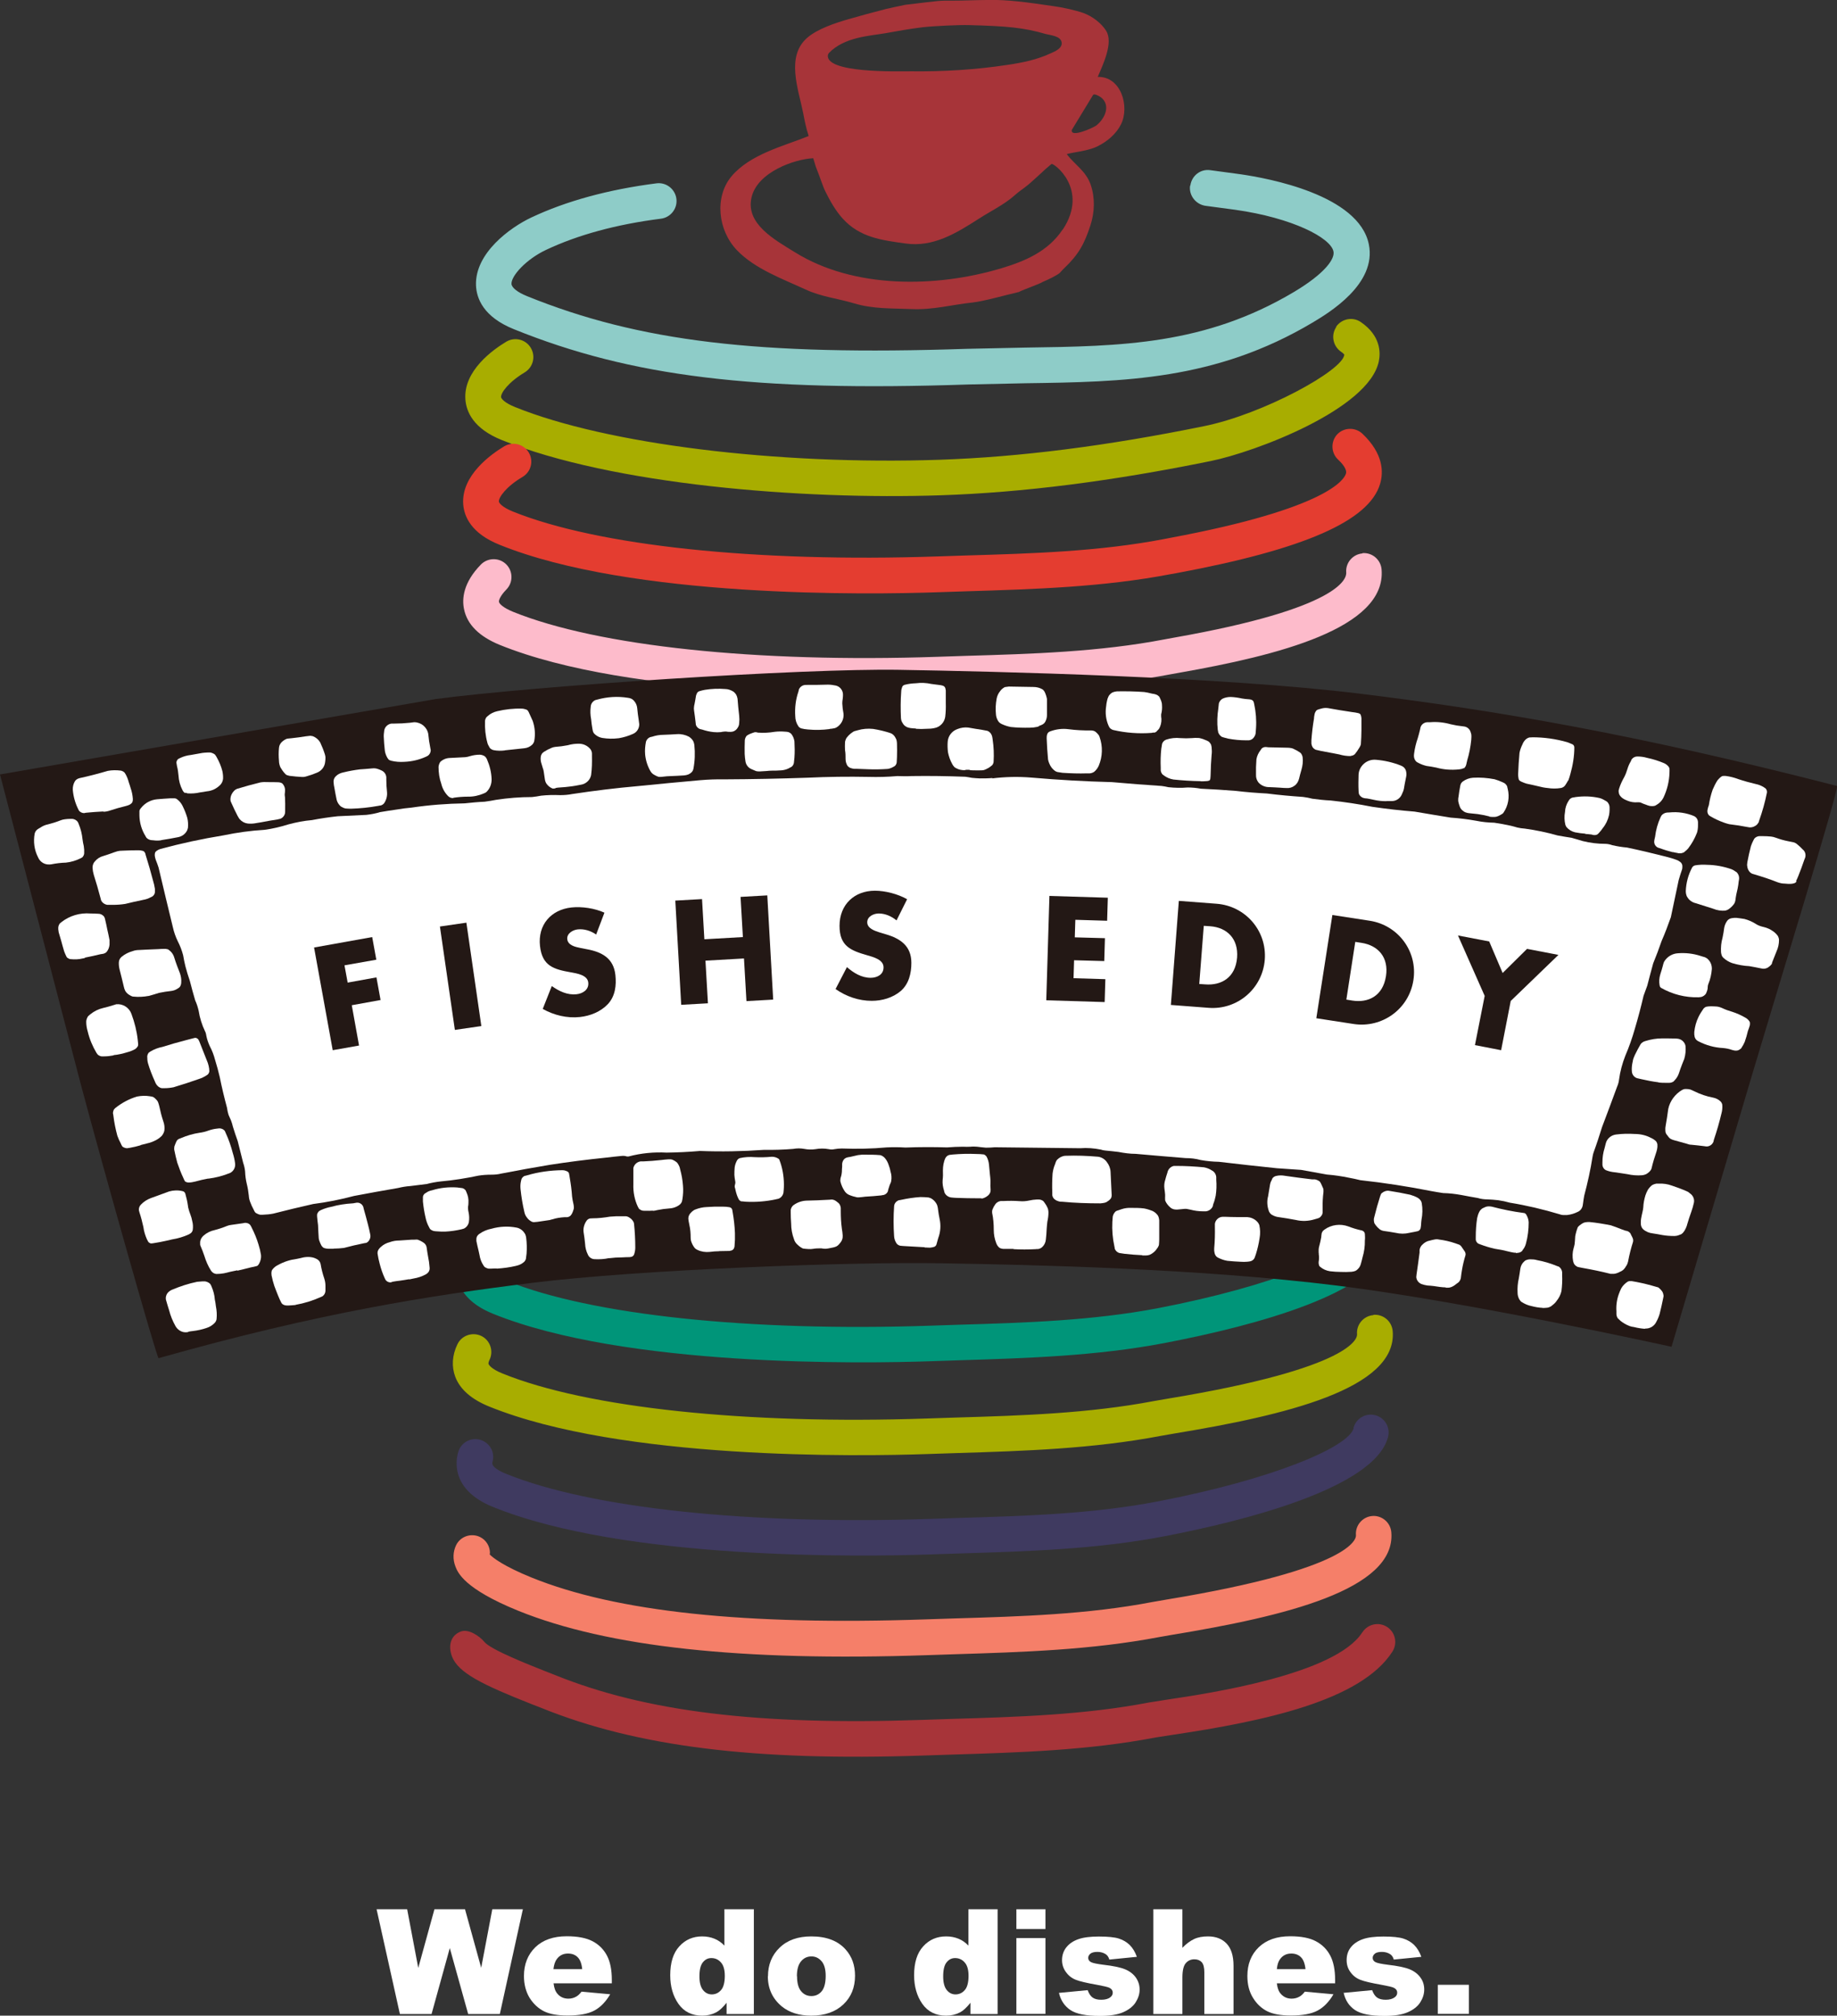
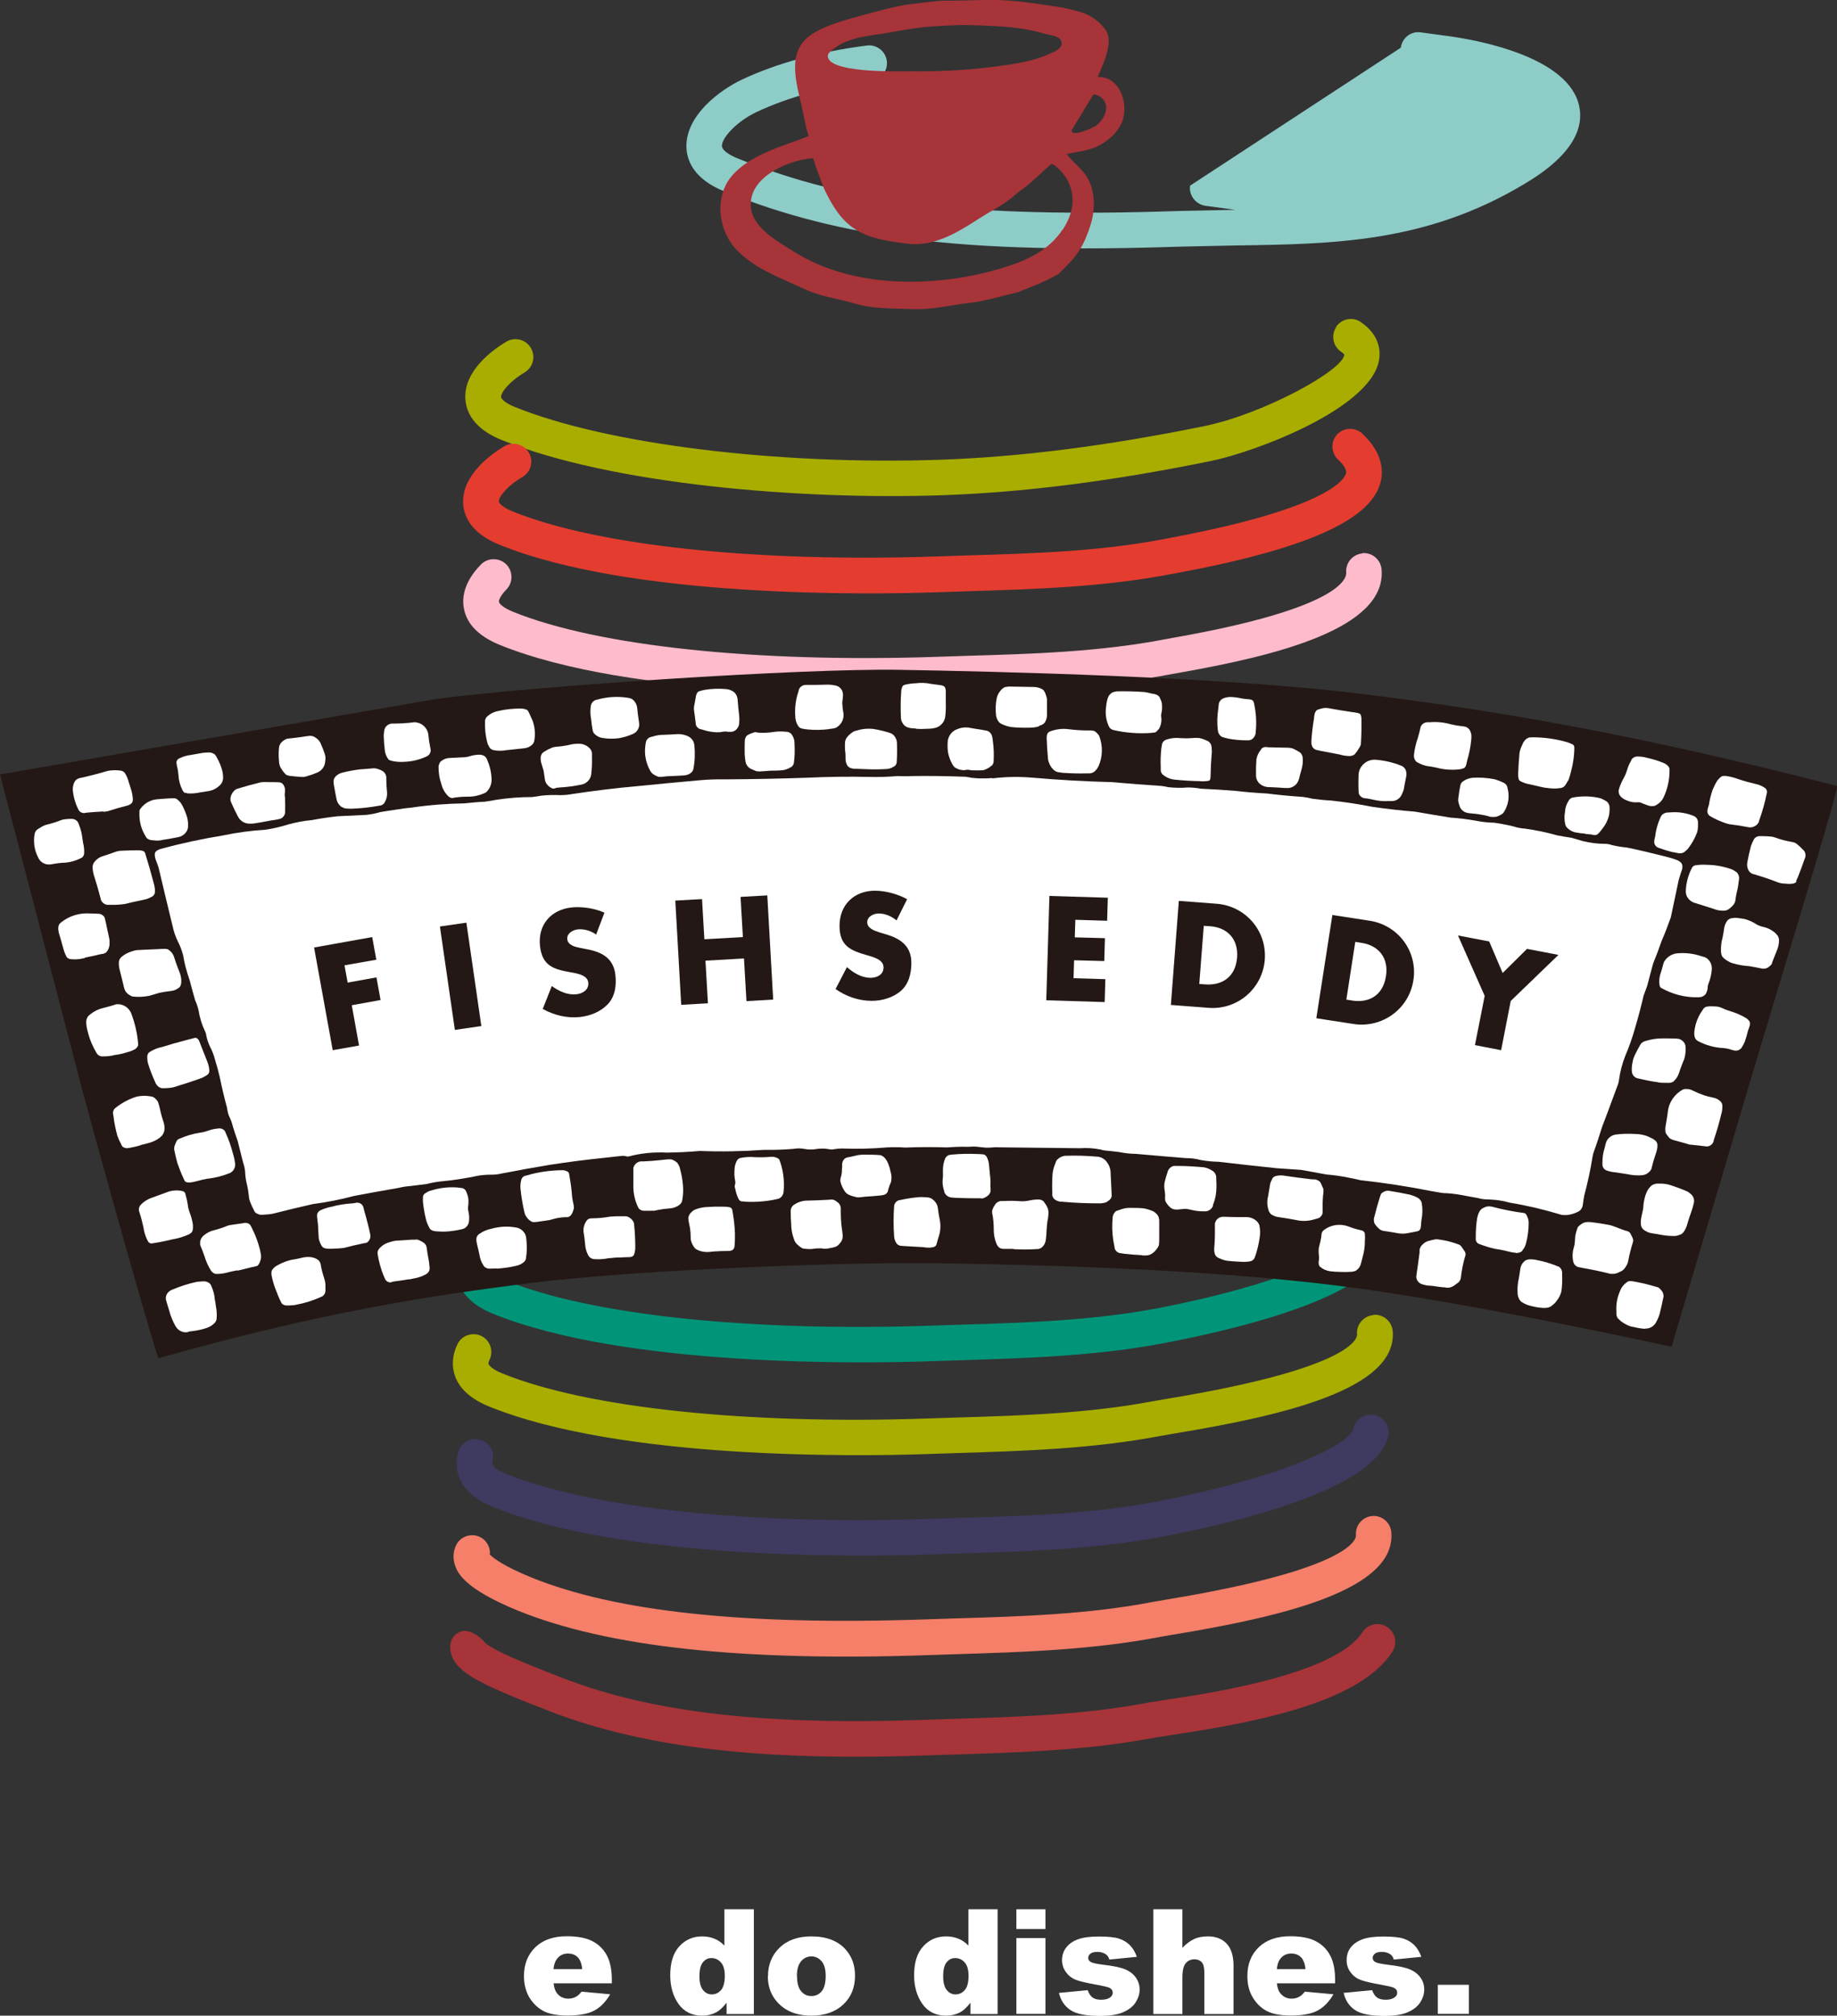
<svg xmlns="http://www.w3.org/2000/svg" id="Layer_2" data-name="Layer 2" viewBox="0 0 134 147">
  <rect x="0" y="0" width="134" height="147" fill="#333333" stroke="none" />
  <defs>
    <style>
      .cls-1, .cls-2 {
        fill: none;
      }

      .cls-3 {
        clip-path: url(#clippath);
      }

      .cls-4 {
        fill: #f57f69;
      }

      .cls-5 {
        fill: #009579;
      }

      .cls-6 {
        fill: #fdbbcb;
      }

      .cls-7 {
        fill: #fff;
      }

      .cls-8 {
        fill: #8eccc8;
      }

      .cls-9 {
        fill: #a73439;
      }

      .cls-10 {
        fill: #e43d30;
      }

      .cls-11 {
        fill: #a8ad00;
      }

      .cls-12 {
        fill: #231815;
      }

      .cls-13 {
        fill: #3f3a60;
      }

      .cls-2 {
        clip-rule: evenodd;
      }

      .cls-14 {
        clip-path: url(#clippath-1);
      }
    </style>
    <clipPath id="clippath">
      <path class="cls-2" d="M0,56.48l31.79-5.5c7.15-.95,26.81-2.25,33.8-2.13,6.99,.12,23.49,.49,33.69,1.75,9.75,1.2,19.83,2.89,34.72,6.72,.21,.05-4.66,15.9-6.22,21.15l-5.85,19.75s-14.67-3.25-24.37-4.46c-10.07-1.25-22.17-1.52-28.89-1.63-6.72-.12-22.11,.47-29.79,1.42-7.6,.94-15.57,2.18-27.31,5.5-.13,.04-4.15-14.24-5.67-19.95L0,56.48H0Z" />
    </clipPath>
    <clipPath id="clippath-1">
      <rect class="cls-1" x="37.17" y="1.13" width="60.29" height="145.79" transform="translate(-8.07 139.81) rotate(-88.83)" />
    </clipPath>
  </defs>
  <g id="_イヤー_1" data-name="レイヤー 1">
    <g>
      <g>
-         <path class="cls-7" d="M27.46,139.24h2.24l.81,4.28,1.18-4.28h2.23l1.18,4.27,.81-4.27h2.23l-1.68,7.64h-2.31l-1.34-4.81-1.33,4.81h-2.31l-1.7-7.64Z" />
        <path class="cls-7" d="M44.63,144.64h-4.25c.04,.34,.13,.59,.28,.76,.2,.24,.47,.36,.8,.36,.21,0,.41-.05,.59-.16,.11-.06,.24-.18,.37-.35l2.09,.19c-.32,.55-.71,.95-1.16,1.19-.45,.24-1.1,.36-1.94,.36-.73,0-1.31-.1-1.73-.31-.42-.21-.77-.54-1.05-.98-.27-.45-.41-.98-.41-1.59,0-.86,.28-1.56,.83-2.1,.55-.53,1.32-.8,2.29-.8,.79,0,1.42,.12,1.88,.36,.46,.24,.81,.59,1.05,1.04,.24,.45,.36,1.05,.36,1.78v.24Zm-2.16-1.02c-.04-.41-.15-.7-.33-.88-.18-.18-.41-.27-.71-.27-.34,0-.61,.13-.81,.4-.13,.17-.21,.41-.25,.74h2.09Z" />
        <path class="cls-7" d="M54.99,139.24v7.64h-1.99v-.82c-.28,.35-.53,.58-.76,.7-.31,.16-.65,.24-1.02,.24-.75,0-1.33-.29-1.73-.86-.4-.57-.6-1.27-.6-2.09,0-.92,.22-1.62,.66-2.1,.44-.49,1-.73,1.67-.73,.33,0,.63,.06,.9,.17,.27,.11,.51,.28,.72,.5v-2.65h2.14Zm-2.12,4.85c0-.43-.09-.76-.28-.97-.18-.21-.42-.32-.7-.32-.25,0-.45,.1-.62,.31-.17,.21-.25,.55-.25,1.03,0,.45,.09,.78,.26,.99,.17,.21,.38,.32,.64,.32,.27,0,.5-.11,.68-.32,.18-.21,.27-.56,.27-1.04Z" />
        <path class="cls-7" d="M56.02,144.13c0-.84,.28-1.54,.85-2.09,.57-.55,1.34-.82,2.31-.82,1.11,0,1.94,.32,2.51,.96,.46,.52,.68,1.15,.68,1.91,0,.85-.28,1.55-.85,2.09-.57,.54-1.35,.82-2.34,.82-.89,0-1.61-.23-2.16-.68-.67-.56-1.01-1.29-1.01-2.2Zm2.12,0c0,.49,.1,.86,.3,1.09,.2,.24,.45,.35,.75,.35s.56-.12,.75-.35c.19-.23,.29-.61,.29-1.12,0-.48-.1-.84-.3-1.07-.2-.23-.44-.35-.74-.35-.31,0-.56,.12-.76,.36-.2,.24-.3,.6-.3,1.08Z" />
        <path class="cls-7" d="M72.77,139.24v7.64h-1.98v-.82c-.28,.35-.53,.58-.76,.7-.31,.16-.65,.24-1.02,.24-.75,0-1.33-.29-1.73-.86-.4-.57-.6-1.27-.6-2.09,0-.92,.22-1.62,.66-2.1,.44-.49,1-.73,1.68-.73,.33,0,.63,.06,.9,.17,.27,.11,.51,.28,.72,.5v-2.65h2.14Zm-2.12,4.85c0-.43-.09-.76-.28-.97-.18-.21-.42-.32-.7-.32-.25,0-.45,.1-.62,.31-.17,.21-.25,.55-.25,1.03,0,.45,.09,.78,.26,.99,.17,.21,.38,.32,.64,.32,.27,0,.5-.11,.68-.32,.18-.21,.27-.56,.27-1.04Z" />
        <path class="cls-7" d="M74.14,139.24h2.12v1.44h-2.12v-1.44Zm0,2.1h2.12v5.53h-2.12v-5.53Z" />
        <path class="cls-7" d="M77.24,145.34l2.1-.2c.09,.25,.21,.43,.36,.54,.16,.11,.36,.16,.63,.16,.29,0,.51-.06,.66-.18,.12-.09,.18-.2,.18-.34,0-.15-.08-.27-.24-.35-.12-.06-.42-.13-.91-.22-.74-.13-1.25-.25-1.53-.36-.29-.11-.53-.29-.72-.55-.2-.26-.3-.56-.3-.89,0-.36,.11-.68,.32-.94,.21-.26,.5-.46,.88-.59,.37-.13,.87-.19,1.49-.19,.66,0,1.15,.05,1.46,.15,.31,.1,.58,.26,.79,.47,.21,.21,.39,.5,.52,.86l-2.01,.2c-.05-.18-.14-.31-.26-.39-.17-.11-.37-.17-.6-.17s-.41,.04-.52,.13c-.11,.09-.16,.19-.16,.31,0,.13,.07,.24,.21,.31,.14,.07,.44,.13,.91,.19,.7,.08,1.23,.19,1.57,.33,.34,.14,.61,.35,.79,.61,.18,.26,.27,.55,.27,.87s-.1,.63-.29,.93c-.19,.3-.5,.54-.91,.72-.41,.18-.98,.27-1.69,.27-1.01,0-1.73-.14-2.16-.43-.43-.29-.7-.7-.83-1.23Z" />
        <path class="cls-7" d="M84.13,139.24h2.12v2.81c.29-.3,.58-.51,.86-.64,.28-.13,.62-.19,1.01-.19,.58,0,1.03,.18,1.36,.53,.33,.35,.5,.89,.5,1.61v3.52h-2.13v-3.04c0-.35-.06-.59-.19-.74-.13-.14-.31-.21-.54-.21-.26,0-.47,.1-.63,.29-.16,.19-.24,.54-.24,1.05v2.65h-2.12v-7.64Z" />
        <path class="cls-7" d="M97.39,144.64h-4.25c.04,.34,.13,.59,.28,.76,.21,.24,.47,.36,.8,.36,.21,0,.41-.05,.59-.16,.11-.06,.24-.18,.37-.35l2.09,.19c-.32,.55-.71,.95-1.16,1.19-.45,.24-1.1,.36-1.94,.36-.73,0-1.31-.1-1.73-.31-.42-.21-.77-.54-1.04-.98-.28-.45-.41-.98-.41-1.59,0-.86,.27-1.56,.83-2.1,.55-.53,1.32-.8,2.29-.8,.79,0,1.42,.12,1.87,.36,.46,.24,.81,.59,1.05,1.04,.24,.45,.36,1.05,.36,1.78v.24Zm-2.16-1.02c-.04-.41-.15-.7-.33-.88-.18-.18-.41-.27-.71-.27-.34,0-.61,.13-.81,.4-.13,.17-.21,.41-.24,.74h2.09Z" />
        <path class="cls-7" d="M97.99,145.34l2.1-.2c.09,.25,.21,.43,.36,.54,.16,.11,.37,.16,.63,.16,.28,0,.5-.06,.66-.18,.12-.09,.18-.2,.18-.34,0-.15-.08-.27-.24-.35-.11-.06-.42-.13-.91-.22-.74-.13-1.25-.25-1.53-.36-.29-.11-.53-.29-.72-.55-.2-.26-.29-.56-.29-.89,0-.36,.1-.68,.31-.94,.21-.26,.5-.46,.88-.59,.37-.13,.87-.19,1.49-.19,.66,0,1.15,.05,1.46,.15,.31,.1,.58,.26,.79,.47,.21,.21,.39,.5,.52,.86l-2.01,.2c-.05-.18-.14-.31-.26-.39-.17-.11-.37-.17-.6-.17s-.42,.04-.52,.13c-.11,.09-.16,.19-.16,.31,0,.13,.07,.24,.21,.31,.14,.07,.44,.13,.91,.19,.7,.08,1.23,.19,1.58,.33,.34,.14,.61,.35,.79,.61,.19,.26,.27,.55,.27,.87s-.1,.63-.29,.93c-.19,.3-.5,.54-.91,.72-.42,.18-.98,.27-1.69,.27-1.01,0-1.73-.14-2.16-.43-.43-.29-.7-.7-.82-1.23Z" />
        <path class="cls-7" d="M104.88,144.75h2.27v2.12h-2.27v-2.12Z" />
      </g>
      <path class="cls-11" d="M97.48,23.84c-.41,.59-.25,1.4,.34,1.81,.16,.11,.23,.19,.24,.22-.1,1.15-5.93,4.34-10.23,5.21-7.12,1.45-13.43,2.25-19.29,2.45-11.85,.4-24.29-1.14-30.96-3.84-.83-.33-1.02-.64-1.03-.73-.02-.3,.51-1.07,1.72-1.8,.62-.37,.82-1.17,.45-1.79-.37-.62-1.17-.82-1.79-.45-.95,.57-3.15,2.12-2.98,4.23,.07,.88,.58,2.11,2.65,2.94,8.05,3.26,21.89,4.37,32.02,4.03,6-.2,12.45-1.02,19.71-2.5,3.2-.65,11.54-3.77,12.25-7.28,.13-.64,.13-1.86-1.31-2.85-.59-.41-1.4-.25-1.81,.34Z" />
      <path class="cls-10" d="M97.55,31.67c-.49,.52-.47,1.35,.05,1.84,.26,.24,.68,.7,.58,1.03-.12,.41-1.3,2.54-12.84,4.69l-.41,.08c-4.73,.91-9.66,1.06-14.43,1.2l-2.12,.07c-13.21,.45-24.78-.78-30.96-3.27-.82-.33-1.02-.64-1.03-.73-.02-.3,.51-1.08,1.73-1.8,.62-.37,.82-1.17,.45-1.78-.37-.62-1.17-.82-1.79-.45-.95,.57-3.15,2.12-2.99,4.24,.07,.88,.58,2.11,2.65,2.94,9.63,3.9,26.94,3.64,32.02,3.46l2.11-.07c4.87-.15,9.9-.3,14.84-1.25l.4-.07c9.34-1.74,14.06-3.81,14.86-6.51,.26-.87,.24-2.21-1.29-3.66-.52-.49-1.35-.47-1.84,.05Z" />
      <path class="cls-6" d="M99.39,40.36c-.72,.06-1.25,.69-1.19,1.4,.03,.42-.41,2.6-12.55,4.74l-.71,.13c-4.73,.91-9.67,1.06-14.44,1.2l-2.11,.07c-13.21,.45-24.78-.78-30.96-3.28-.76-.31-1.01-.6-1.03-.72-.03-.12,.1-.46,.54-.91,.5-.51,.49-1.34-.02-1.84-.51-.5-1.34-.49-1.84,.02-1.3,1.33-1.39,2.51-1.23,3.26,.23,1.12,1.11,1.99,2.6,2.6,9.62,3.9,26.94,3.64,32.02,3.46l2.1-.07c4.87-.15,9.91-.3,14.85-1.25l.67-.12c7.03-1.24,15.05-3.21,14.69-7.52-.06-.72-.69-1.25-1.4-1.19Z" />
      <path class="cls-5" d="M98.74,90.07c-.35,1.35-5.8,3.71-14.3,5.34-4.74,.9-9.67,1.06-14.44,1.2l-2.11,.07c-13.21,.45-24.78-.78-30.96-3.28-.42-.17-1.12-.51-1.01-.86,.21-.69-.18-1.41-.87-1.62-.69-.21-1.41,.18-1.62,.87-.19,.63-.56,2.77,2.53,4.02,9.62,3.9,26.94,3.64,32.02,3.46l2.1-.07c4.87-.15,9.91-.31,14.85-1.25,6.93-1.33,15.39-3.67,16.32-7.24,.18-.7-.23-1.41-.93-1.59-.7-.18-1.41,.23-1.59,.93Z" />
      <path class="cls-11" d="M100.18,95.91c-.72,.06-1.25,.69-1.19,1.4,.02,.24-.2,2.45-13.79,4.69l-1.04,.18c-4.73,.9-9.66,1.06-14.43,1.2l-2.12,.07c-13.21,.45-24.78-.78-30.95-3.28-.87-.35-1.01-.66-1.02-.69-.03-.08,.03-.23,.07-.31,.31-.65,.04-1.43-.6-1.74-.65-.31-1.43-.04-1.74,.6-.39,.8-.44,1.63-.16,2.38,.35,.92,1.19,1.65,2.48,2.17,9.62,3.9,26.94,3.64,32.02,3.46l2.11-.07c4.87-.15,9.9-.31,14.84-1.25l.97-.17c8.09-1.33,16.31-3.26,15.96-7.47-.06-.72-.69-1.25-1.4-1.19Z" />
      <path class="cls-13" d="M98.74,104.16c-.35,1.35-5.8,3.71-14.3,5.34-4.73,.91-9.66,1.06-14.43,1.2l-2.12,.07c-13.21,.45-24.78-.78-30.96-3.28-.42-.17-1.12-.51-1.01-.86,.21-.69-.18-1.41-.87-1.62-.69-.21-1.41,.18-1.62,.87-.19,.63-.56,2.77,2.53,4.02,9.62,3.9,26.94,3.64,32.02,3.46l2.11-.07c4.87-.15,9.9-.3,14.84-1.25,5.67-1.09,15.34-3.48,16.32-7.24,.18-.69-.23-1.41-.93-1.59-.7-.18-1.41,.23-1.59,.93Z" />
      <path class="cls-4" d="M100.1,110.56c-.72,.06-1.25,.69-1.19,1.4,.02,.24-.2,2.45-13.79,4.69l-1.04,.18c-4.73,.91-9.67,1.06-14.44,1.2l-2.11,.07c-13.17,.45-22.57-.55-28.75-3.05-2.02-.82-2.83-1.44-3.06-1.69,0-.03,.02-.07,.02-.1,0-.48-.27-.95-.73-1.17-.65-.31-1.43-.04-1.74,.6-.23,.48-.25,1.03-.05,1.55,.17,.44,.62,1.62,4.58,3.23,6.52,2.64,16.27,3.7,29.81,3.24l2.1-.07c4.87-.15,9.91-.31,14.85-1.25l.97-.17c8.09-1.33,16.31-3.27,15.96-7.47-.06-.72-.69-1.25-1.4-1.19Z" />
      <path class="cls-9" d="M99.37,119.05c-1.97,3.07-11.19,4.45-14.22,4.9l-1.33,.21c-4.73,.91-9.67,1.06-14.44,1.2l-2.11,.07c-11.93,.41-20.18-.6-26.78-3.27l-.74-.29c-1.08-.43-3.95-1.55-4.42-2.13-.34-.41-1.13-.96-1.7-.76-.73,.26-.97,1-.66,1.83,.47,1.19,2.18,2.04,5.83,3.48l.72,.28c6.95,2.81,15.53,3.88,27.84,3.46l2.1-.07c4.87-.15,9.91-.3,14.85-1.25l1.23-.19c6.64-.99,13.73-2.48,16.03-6.07,.39-.61,.21-1.41-.39-1.8-.61-.39-1.41-.21-1.8,.39Z" />
-       <path class="cls-8" d="M86.81,13.54c-.1,.71,.42,1.37,1.13,1.47l2.17,.29c4.17,.59,6.96,2.04,7.16,3.04,.11,.53-.59,1.58-2.86,2.94-6.51,3.88-12.6,3.97-19.65,4.07l-4.24,.09c-15.2,.51-23.89-.53-32.07-3.84-.7-.28-1.13-.63-1.14-.9-.02-.59,1.08-1.8,2.53-2.48,2.31-1.09,5.13-1.86,8.37-2.27,.71-.09,1.22-.74,1.13-1.45-.09-.71-.74-1.22-1.45-1.13-3.51,.45-6.59,1.29-9.15,2.5-1.52,.72-4.08,2.57-4.02,4.91,.03,.97,.53,2.33,2.77,3.23,8.56,3.46,17.54,4.56,33.14,4.03l4.19-.09c7.12-.1,13.84-.2,20.95-4.44,1.15-.69,4.67-2.79,4.08-5.69-.73-3.61-7.34-4.82-9.35-5.11l-2.22-.3c-.71-.1-1.35,.4-1.45,1.12Z" />
+       <path class="cls-8" d="M86.81,13.54c-.1,.71,.42,1.37,1.13,1.47l2.17,.29l-4.24,.09c-15.2,.51-23.89-.53-32.07-3.84-.7-.28-1.13-.63-1.14-.9-.02-.59,1.08-1.8,2.53-2.48,2.31-1.09,5.13-1.86,8.37-2.27,.71-.09,1.22-.74,1.13-1.45-.09-.71-.74-1.22-1.45-1.13-3.51,.45-6.59,1.29-9.15,2.5-1.52,.72-4.08,2.57-4.02,4.91,.03,.97,.53,2.33,2.77,3.23,8.56,3.46,17.54,4.56,33.14,4.03l4.19-.09c7.12-.1,13.84-.2,20.95-4.44,1.15-.69,4.67-2.79,4.08-5.69-.73-3.61-7.34-4.82-9.35-5.11l-2.22-.3c-.71-.1-1.35,.4-1.45,1.12Z" />
      <g>
        <g class="cls-3">
          <g class="cls-14">
            <path class="cls-12" d="M2.63,42.58c33.07,.66,66.13,1.33,99.2,1.99,12.81,.26,25.62,.51,38.44,.77,.1,0,.2,0,.3,.01,.03,0,.06,.01,.1,.02,.05,.02,.09,.06,.1,.11,0,.03,.01,.06,.02,.1,0,.16,0,.33,0,.49-.4,19.67-.8,39.35-1.2,59.02,0,.1-.01,.2-.01,.3-.01,.03-.02,.06-.02,.1-.02,.05-.06,.09-.11,.1-.03,0-.07,.01-.1,.02-.16,0-.33,0-.49,0-33.06-.66-66.12-1.33-99.18-1.99-.07,0-.13,0-.2,0-.07,0-.13,0-.2,0-.07,0-.13,0-.2,0-.07,0-.14,0-.2,0-.07,0-.13,0-.2,0-.07,0-.13,0-.2,0-.07,0-.14,0-.2,0-.07,0-.14,0-.2,0h-.2c-.07,0-.14,0-.2,0-.07,0-.13,0-.2,0-.07,0-.14,0-.2,0-.07,0-.14,0-.2,0-.07,0-.13,0-.2,0-.07,0-.13,0-.2,0-.07,0-.14,0-.2,0-.07,0-.14,0-.2,0h-.2c-.07,0-.14,0-.2,0-13.83-.28-27.65-.55-41.48-.83-.1,0-.2-.01-.3-.01-.03,0-.06-.02-.1-.02-.05-.02-.09-.06-.11-.11,0-.03-.01-.07-.02-.1,0-.16,0-.33,0-.49,.4-19.68,.8-39.35,1.2-59.03,0-.1,0-.2,.01-.3l.02-.1c.02-.05,.06-.09,.11-.11,.03,0,.06-.01,.1-.02,.17,0,.33,0,.5,0,2.29,.05,4.58,.09,6.87,.14" />
            <path class="cls-7" d="M66.82,53.13c-.13,0-.26-.02-.39-.03-.09-.01-.18-.04-.27-.07-.06-.03-.12-.07-.17-.11-.08-.07-.14-.16-.19-.26-.05-.09-.07-.18-.08-.28-.03-.65-.03-1.31,.02-1.96,0-.1,.03-.2,.06-.29,.01-.04,.03-.08,.06-.11,.02-.02,.04-.04,.06-.05,.03-.01,.05-.02,.08-.03,.27-.07,.54-.1,.81-.11,.38-.05,.76-.03,1.13,.05,.23,.03,.46,.06,.69,.09l.12,.03c.1,.02,.19,.1,.21,.2,.03,.1,.04,.2,.03,.3,0,.26,0,.52,0,.78,.01,.33,0,.66-.04,.99-.06,.42-.38,.76-.8,.83-.18,.04-.37,.05-.55,.05-.27,.02-.53,.02-.8,0" />
            <path class="cls-7" d="M60.52,53.17c-.53,.07-1.06,.08-1.59,.03-.16-.01-.33-.04-.49-.08-.08-.03-.15-.08-.2-.15-.15-.22-.23-.48-.23-.74-.04-.61,.03-1.21,.23-1.79,.01-.06,.03-.11,.04-.17,.09-.2,.29-.32,.5-.32,.54,0,1.07,0,1.61-.02,.2,0,.4,.03,.59,.07,.32,.08,.53,.38,.51,.7,0,.09-.01,.18-.02,.27-.02,.11-.03,.22-.03,.33,.01,.25,.04,.5,.09,.75,.04,.41-.17,.81-.53,1.01-.04,.02-.09,.04-.14,.05-.12,.03-.24,.04-.36,.05" />
            <path class="cls-7" d="M52.61,53.39c-.19,.02-.38,.02-.57,0-.27-.03-.55-.09-.81-.18-.06-.01-.12-.03-.17-.04-.14-.05-.25-.16-.3-.31,0-.06-.02-.12-.02-.19-.03-.28-.07-.56-.11-.84-.02-.11-.02-.21,0-.32,0-.05,.02-.1,.03-.15,.04-.21,.08-.42,.11-.62,.02-.08,.05-.15,.09-.22,.03-.04,.07-.08,.12-.1,.14-.05,.29-.08,.43-.11,.49-.08,.99-.1,1.49-.06,.21,0,.42,.08,.6,.19,.08,.06,.15,.14,.2,.22,.05,.09,.08,.19,.1,.3,.03,.41,.07,.82,.12,1.24,.02,.18,.02,.35,0,.53,0,.09-.02,.18-.06,.26-.05,.1-.11,.18-.19,.25-.06,.05-.13,.09-.2,.11-.12,.03-.24,.03-.36,.02-.05,0-.1-.02-.15-.02-.02,0-.04,0-.07,0-.09,0-.17,.02-.26,.03" />
            <path class="cls-7" d="M45.11,53.84c-.39,.05-.78,.04-1.16-.02-.25-.04-.48-.17-.64-.36-.02-.03-.04-.07-.05-.1-.02-.07-.04-.15-.05-.23-.04-.22-.07-.45-.09-.68-.06-.3-.07-.61-.03-.91,.01-.21,.14-.39,.33-.48,.05-.01,.1-.03,.15-.04,.72-.2,1.48-.25,2.23-.13,.09,.01,.17,.03,.26,.07,.06,.03,.12,.08,.17,.13,.14,.15,.23,.34,.25,.54,.03,.29,.06,.59,.11,.88,.01,.1,.03,.21,.04,.31,0,.3-.17,.58-.45,.7-.33,.15-.69,.26-1.05,.32" />
            <path class="cls-7" d="M36.81,54.73c-.26,.03-.53,.03-.79-.02-.11-.02-.21-.08-.28-.15-.02-.04-.05-.08-.07-.12-.05-.09-.1-.18-.12-.28-.14-.51-.19-1.04-.17-1.56,0-.1,.04-.2,.1-.29,.04-.03,.07-.06,.11-.1,.19-.17,.42-.28,.67-.34,.59-.14,1.2-.21,1.81-.19,.1,0,.2,.03,.3,.06,.06,.02,.11,.05,.14,.1,.02,.03,.03,.06,.05,.08,.1,.22,.2,.44,.3,.66,.16,.47,.2,.97,.11,1.46-.02,.1-.08,.2-.15,.27-.16,.15-.36,.24-.58,.26-.47,.05-.94,.1-1.41,.15" />
            <path class="cls-7" d="M70.83,56.18s-.09-.03-.14-.04c-.06,0-.12,0-.19,0-.05,0-.09,.02-.14,.03-.21,0-.42-.04-.6-.14-.06-.03-.12-.06-.16-.11-.06-.06-.1-.13-.14-.2-.15-.27-.25-.56-.31-.86-.03-.25-.04-.51-.02-.77,.03-.42,.31-.78,.71-.92,.25-.1,.52-.14,.79-.11,.34,.06,.68,.12,1.03,.17,.12,.02,.24,.05,.37,.07,.14,.06,.24,.16,.3,.29,.01,.04,.03,.07,.04,.11,.02,.08,.03,.16,.04,.24,.08,.53,.1,1.06,.07,1.59,0,.1-.04,.19-.1,.27-.04,.03-.07,.06-.11,.09-.11,.09-.24,.16-.37,.22-.04,.02-.09,.04-.13,.05-.06,.01-.12,.02-.18,.02-.19,0-.38,.01-.56,0-.06,0-.13,0-.19-.01" />
            <path class="cls-7" d="M63.31,56.1c-.27-.01-.53-.02-.8-.03-.07,0-.13,0-.2,0-.1-.01-.19-.03-.29-.07-.05-.02-.1-.05-.14-.09-.02-.02-.04-.04-.06-.06-.09-.15-.14-.32-.14-.49,0-.22,0-.44-.04-.66-.01-.18-.01-.37,0-.55,0-.08,.03-.16,.06-.24,.03-.07,.07-.13,.12-.18,.12-.15,.27-.27,.43-.37,.03-.02,.06-.03,.09-.04,.07-.02,.15-.04,.22-.06,.36-.11,.75-.14,1.13-.1,.44,.07,.86,.17,1.28,.31,.08,.03,.15,.08,.21,.14,.08,.08,.14,.18,.19,.29,.02,.04,.03,.09,.04,.14,.01,.06,.02,.13,.02,.19,.01,.33,.01,.66,0,.98,0,.13-.02,.26-.02,.39-.01,.1-.06,.19-.13,.26-.04,.02-.08,.05-.12,.07-.08,.05-.16,.08-.25,.11-.06,.02-.13,.04-.2,.04-.46,.03-.93,.04-1.4,.02" />
            <path class="cls-7" d="M28.41,55.44s-.06-.04-.08-.07c-.04-.05-.07-.1-.1-.15-.1-.19-.16-.39-.17-.6-.03-.26-.05-.51-.06-.77-.02-.2,0-.39,.03-.59,.05-.26,.27-.46,.53-.49,.07,0,.14,0,.2,0,.38,0,.76-.02,1.14-.06,.1-.01,.2-.03,.31-.04,.25,0,.49,.09,.67,.24,.19,.16,.32,.38,.36,.62,.03,.34,.08,.68,.15,1.02,.01,.06,.02,.11,.03,.16,0,.16-.08,.31-.2,.4-.04,.02-.09,.05-.13,.07-.5,.23-1.05,.36-1.6,.38-.32,.02-.64,0-.96-.08-.04-.02-.09-.04-.13-.05" />
            <path class="cls-7" d="M56.63,56.2c-.24,0-.48,0-.72,.03-.16,.01-.33,.02-.49,.03-.06,0-.12,0-.19-.01-.05,0-.09-.02-.14-.04-.09-.04-.18-.08-.28-.12-.23-.1-.39-.31-.43-.55-.03-.18-.05-.37-.06-.56-.01-.33,0-.66,.01-.99,.01-.11,.05-.22,.12-.31,.01-.02,.04-.04,.06-.05,.06-.04,.12-.07,.18-.1,.11-.05,.22-.08,.33-.12,.04-.01,.09-.02,.13-.01,.05,0,.09,.02,.13,.03,.41,.03,.82,.01,1.23-.06,.25-.03,.5-.03,.75-.01,.07,0,.13,.01,.2,.02,.1,.02,.18,.07,.25,.13,.13,.16,.21,.35,.24,.56,.02,.39,.03,.79,0,1.18-.01,.13-.03,.26-.04,.39-.02,.1-.07,.19-.14,.26-.04,.03-.08,.05-.12,.07-.19,.12-.41,.19-.64,.21-.13,0-.26,.02-.39,.02" />
            <path class="cls-7" d="M48.93,56.6c-.18,0-.36,.02-.54,.04-.09,.01-.17,.02-.26,.02-.09,0-.17-.03-.25-.07-.09-.04-.17-.09-.25-.14-.08-.06-.14-.13-.19-.22-.21-.37-.34-.78-.38-1.2-.03-.31,0-.63,.06-.94,.04-.14,.15-.26,.28-.32,.05-.02,.11-.03,.16-.04,.27-.09,.55-.14,.83-.14,.33-.01,.67-.03,1-.05,.3-.02,.61,.05,.87,.19,.12,.08,.23,.18,.3,.31,.02,.04,.04,.08,.05,.12,.02,.06,.03,.12,.04,.18,.06,.58,.04,1.16-.07,1.73-.02,.09-.06,.18-.13,.25-.07,.07-.15,.12-.24,.16-.1,.04-.2,.06-.31,.07-.33,.02-.66,.04-.98,.05" />
            <path class="cls-7" d="M20.88,56.51s-.07-.07-.1-.1c-.13-.14-.24-.3-.33-.46-.06-.15-.1-.3-.1-.46-.03-.32-.03-.64,0-.95,.01-.08,.03-.17,.07-.24,.03-.06,.07-.12,.12-.17,.1-.1,.22-.18,.35-.24,.02,0,.04-.01,.06-.02,.1-.01,.2-.02,.3-.03,.35-.04,.7-.08,1.04-.14,.12-.01,.24-.03,.35-.04,.06,.01,.12,.02,.18,.03,.23,.09,.42,.25,.54,.46,.13,.28,.25,.58,.34,.87,.02,.06,.03,.13,.04,.19,0,.12,0,.23-.02,.34-.03,.37-.27,.68-.62,.81-.24,.1-.5,.19-.75,.26-.06,.02-.12,.03-.18,.04-.06,0-.13,.01-.19,0-.26-.01-.52-.04-.78-.07-.08,0-.16-.03-.23-.05-.03,0-.06-.02-.09-.04" />
            <path class="cls-7" d="M40.52,57.49c-.05,.01-.11,.02-.16,.02-.03,0-.05,0-.07-.01-.17-.07-.32-.19-.43-.35-.03-.04-.05-.09-.07-.14-.02-.05-.03-.1-.04-.15-.03-.18-.05-.36-.08-.54-.01-.11-.04-.22-.08-.32-.03-.1-.06-.2-.09-.3-.06-.17-.08-.36-.05-.54,.01-.06,.04-.12,.07-.18,.04-.06,.1-.11,.16-.15,.17-.11,.34-.2,.53-.28,.09-.04,.19-.07,.29-.08,.3-.02,.61-.06,.91-.12,.28-.08,.57-.12,.86-.11,.32,.01,.61,.16,.81,.41,.06,.09,.1,.2,.1,.31,0,.07,0,.13,0,.2,.01,.45,0,.91-.06,1.36-.05,.25-.2,.46-.42,.59-.04,.02-.08,.05-.12,.06-.05,.02-.11,.04-.17,.05-.52,.11-1.05,.18-1.58,.21-.1,0-.21,.02-.31,.04" />
            <path class="cls-7" d="M33.07,58.2c-.07,0-.15,0-.21-.03-.06-.02-.12-.06-.17-.11-.25-.25-.42-.56-.5-.9-.14-.39-.2-.81-.2-1.23,.01-.12,.05-.24,.11-.34,.02-.03,.05-.06,.08-.08,.05-.04,.09-.07,.15-.1,.14-.08,.29-.12,.45-.13,.39-.02,.78-.04,1.17-.06,.11-.01,.22-.04,.32-.07,.23-.07,.48-.11,.72-.11,.12,0,.24,.04,.35,.1,.03,.02,.06,.05,.08,.07,.04,.05,.07,.1,.1,.16,.2,.46,.32,.94,.34,1.44,.01,.33-.1,.65-.32,.89-.03,.04-.07,.07-.1,.09-.04,.03-.09,.05-.14,.07-.37,.16-.77,.25-1.18,.24-.35,0-.7,.03-1.04,.08" />
            <path class="cls-7" d="M13.5,57.84s-.06-.04-.09-.07c-.04-.05-.08-.1-.1-.15-.17-.33-.27-.69-.29-1.07-.02-.23-.05-.45-.11-.68-.01-.08-.03-.16-.04-.24,0-.02,0-.03,0-.05,.02-.09,.06-.17,.13-.23,.05-.02,.09-.05,.14-.07,.25-.12,.51-.19,.78-.22,.28-.05,.56-.1,.84-.15,.12-.02,.25-.02,.38-.03,.06,0,.13,0,.2,0,.11,.02,.21,.06,.3,.12,.03,.02,.05,.04,.07,.07,.04,.05,.07,.11,.1,.16,.18,.32,.32,.65,.41,1,.04,.19,.06,.38,.05,.57-.02,.17-.09,.33-.21,.45-.26,.26-.6,.43-.97,.46-.17,.03-.33,.06-.5,.08-.3,.07-.61,.09-.91,.07-.06-.02-.11-.04-.17-.05" />
            <path class="cls-7" d="M72.36,56.77c.96-.12,1.93-.14,2.89-.06,1.95,.17,3.9,.28,5.86,.33,1.21,.11,2.41,.2,3.62,.28,.16,.02,.33,.05,.5,.09,.47,.05,.94,.06,1.4,.02,.32,0,.65,.03,.97,.09,.85,.04,1.7,.09,2.55,.16,.75,.09,1.51,.15,2.27,.19,.87,.11,1.75,.19,2.63,.25,.23,.03,.45,.07,.68,.13,.44,.06,.89,.11,1.34,.13,1.02,.11,2.03,.26,3.03,.46,1.03,.15,2.06,.27,3.09,.35,.88,.15,1.76,.3,2.64,.44,.62,.04,1.24,.12,1.86,.23,.43,.09,.87,.13,1.31,.14,.4,.06,.8,.13,1.2,.22,.16,.04,.32,.08,.48,.13,.18,.04,.36,.07,.55,.08,.81,.11,1.61,.28,2.39,.5,.34,.06,.68,.12,1.02,.17,.27,.08,.55,.16,.82,.24,.53,.13,1.07,.2,1.62,.2,.18,0,.36,.04,.53,.1,.35,.08,.71,.14,1.07,.17,.95,.2,1.88,.42,2.82,.66,.27,.07,.53,.14,.79,.24,.09,.03,.18,.08,.26,.14,.06,.04,.1,.09,.13,.15,.03,.05,.04,.11,.04,.17,0,.09,0,.18-.03,.26-.09,.25-.17,.51-.24,.76-.19,.9-.38,1.8-.57,2.7-.21,.59-.43,1.18-.68,1.75-.19,.55-.39,1.09-.61,1.62-.15,.54-.29,1.08-.43,1.62-.09,.25-.18,.49-.27,.74-.19,.81-.4,1.62-.64,2.42-.19,.67-.42,1.32-.69,1.95-.22,.56-.38,1.15-.46,1.75-.02,.18-.07,.35-.14,.51-.36,.99-.73,1.97-1.1,2.95-.19,.61-.39,1.23-.61,1.83-.04,.1-.06,.21-.08,.32-.15,.96-.36,1.91-.61,2.85-.03,.17-.06,.35-.08,.52-.01,.07-.02,.13-.03,.2-.04,.2-.17,.38-.36,.46-.24,.12-.5,.2-.77,.23-.1,0-.21,0-.31,0-.08,0-.15-.02-.23-.05-1.2-.36-2.42-.65-3.65-.85-.28-.08-.56-.14-.85-.18-.26-.03-.52-.05-.79-.06-.23,0-.47-.03-.69-.1-.4-.07-.81-.14-1.21-.22-.44-.08-.88-.13-1.32-.14-.28-.04-.56-.09-.84-.14-1.72-.34-3.46-.61-5.2-.8-.28-.07-.56-.13-.84-.18-.53-.11-1.07-.19-1.6-.23-.63-.11-1.26-.23-1.88-.34-.59-.04-1.17-.08-1.76-.12-1.42-.15-2.83-.3-4.24-.47-.45-.01-.89-.05-1.33-.13-.36-.1-.73-.14-1.1-.14-1.21-.1-2.43-.2-3.64-.31-.42,0-.85-.06-1.26-.14-.31-.04-.63-.07-.94-.1-.11-.01-.23-.03-.34-.07-.5-.1-1-.14-1.5-.1-2.08-.02-4.16-.05-6.24-.07-.21,.02-.43,.03-.64,.03-.22-.02-.43-.04-.65-.07-.16-.01-.32-.02-.47,0-.19,.01-.37,.01-.56,0-.38,0-.76,.02-1.15,.05-1.01-.03-2.03-.03-3.04,.01-.46-.03-.92-.03-1.37-.01-1.09,.1-2.19,.12-3.28,.08-.18,0-.36,.02-.54,.05-.13,.03-.26,.03-.39,0-.33-.06-.67-.06-1,0-.26,.04-.54,.03-.8-.02-.27-.05-.54-.05-.81,0-.71,.06-1.43,.08-2.14,.07-1.55,.11-3.11,.14-4.66,.08-.81,.07-1.62,.11-2.43,.12-.93-.05-1.87,.04-2.77,.28-.04,.01-.1,0-.14,0-.11-.04-.23-.05-.35-.04-.4,.04-.8,.08-1.2,.13-1.36,.14-2.71,.31-4.06,.52-1.19,.2-2.37,.41-3.55,.64-.23,.06-.48,.08-.72,.08-.31,0-.63,.02-.94,.07-.9,.19-1.82,.34-2.74,.42-.35,.04-.69,.1-1.03,.19-.4,.05-.8,.1-1.21,.15-.3,.02-.59,.07-.88,.14-1.07,.18-2.14,.38-3.21,.58-.98,.26-1.98,.46-2.99,.59-.97,.22-1.94,.45-2.91,.7-.25,.05-.5,.07-.75,.08-.07,0-.14,0-.2,0-.11-.02-.22-.07-.32-.13-.02-.02-.04-.04-.06-.06-.04-.06-.07-.12-.1-.19-.1-.18-.18-.36-.25-.55-.06-.15-.09-.3-.1-.46-.03-.3-.08-.59-.15-.87-.07-.29-.11-.59-.12-.89-.02-.22-.07-.43-.14-.63-.13-.53-.27-1.06-.4-1.59-.13-.35-.24-.7-.35-1.05-.04-.16-.08-.31-.14-.46-.04-.09-.08-.18-.12-.27-.02-.05-.04-.09-.06-.14-.05-.17-.09-.34-.11-.51-.2-.74-.38-1.49-.53-2.24-.1-.42-.21-.84-.34-1.25-.09-.35-.22-.69-.39-1.01-.11-.24-.2-.5-.25-.76,0-.06-.03-.13-.04-.19-.01-.04-.03-.08-.05-.12-.23-.48-.39-.99-.47-1.51-.06-.26-.14-.51-.25-.75-.14-.47-.27-.95-.39-1.42-.12-.35-.23-.7-.32-1.05-.07-.27-.12-.54-.17-.82-.09-.35-.22-.69-.39-1.02-.16-.33-.28-.67-.36-1.03-.35-1.44-.7-2.89-1.04-4.34-.06-.19-.13-.38-.21-.58-.03-.1-.06-.19-.07-.3,0-.08,0-.15,.03-.23,.01-.02,.03-.05,.04-.06,.03-.03,.06-.05,.1-.08,.07-.05,.15-.08,.23-.11,1.51-.41,3.04-.74,4.58-.99,1-.21,2.01-.35,3.03-.41,.59-.08,1.18-.22,1.75-.4,.56-.15,1.13-.26,1.71-.31,.62-.12,1.24-.21,1.87-.28,.7-.03,1.4-.07,2.1-.1,.34-.04,.67-.1,.99-.2,.4-.07,.81-.13,1.22-.19,.36-.06,.72-.11,1.08-.14,1.28-.19,2.58-.29,3.87-.31,.48-.05,.97-.1,1.46-.12,.28-.04,.57-.08,.85-.14,.86-.13,1.73-.2,2.61-.2,.22-.02,.44-.06,.66-.1,.46-.05,.92-.06,1.38-.04,.3,0,.6-.02,.89-.08,1.59-.24,3.2-.44,4.81-.58,1.51-.15,3.03-.3,4.54-.43,.58-.05,1.16-.07,1.74-.06,2.03-.01,4.05-.05,6.07-.12,1.49-.07,2.98-.09,4.46-.06,.7,.02,1.4,0,2.1-.06,.34,.01,.69,.02,1.03,0,1.31-.02,2.62,0,3.93,.05,.16,.02,.32,.05,.48,.08,.19,.02,.38,.03,.56,.04,.32,0,.64,0,.95-.03" />
            <path class="cls-7" d="M25.01,58.89s-.09-.05-.14-.07c-.15-.13-.26-.29-.31-.48-.06-.28-.11-.56-.16-.84-.04-.17-.06-.33-.07-.5,0-.16,.07-.31,.19-.41,.07-.07,.15-.12,.23-.16,.1-.05,.2-.08,.3-.1,.4-.1,.8-.17,1.2-.22,.29-.02,.59-.04,.88-.07,.05,0,.1-.01,.15-.01,.1,0,.19,.02,.28,.05,.1,.03,.18,.07,.27,.11,.2,.09,.33,.27,.35,.49,0,.07,0,.13,0,.2,0,.29,.02,.58,.05,.87,.03,.29-.04,.58-.21,.83-.06,.08-.15,.13-.24,.16-.06,0-.12,.02-.18,.03-.66,.12-1.33,.19-2.01,.21-.13,0-.27-.01-.4-.02-.06-.02-.12-.04-.18-.06" />
            <path class="cls-7" d="M7.54,59.18c-.42,.02-.83,.05-1.24,.09-.05,0-.11,.02-.16,.03-.15,0-.29-.07-.38-.18-.02-.04-.05-.09-.07-.14-.21-.43-.34-.9-.38-1.38-.01-.21,.04-.42,.14-.6,.03-.06,.08-.11,.13-.15,.07-.05,.14-.08,.22-.1,.69-.15,1.38-.33,2.06-.53,.31-.06,.63-.06,.95-.02,.1,.02,.2,.07,.27,.14,.03,.04,.05,.08,.08,.12,.1,.18,.18,.38,.23,.58,.05,.15,.1,.29,.14,.44,.09,.25,.14,.51,.16,.78,0,.08,0,.15-.03,.22-.02,.06-.06,.11-.12,.15-.04,.03-.09,.06-.14,.08-.08,.03-.16,.06-.25,.08-.37,.09-.73,.19-1.09,.31-.17,.06-.34,.1-.52,.1" />
            <path class="cls-7" d="M18.68,60.03c-.2,.04-.4,.05-.61,.03-.23-.03-.43-.14-.58-.31-.02-.02-.04-.05-.06-.08-.03-.06-.07-.11-.1-.17-.16-.31-.31-.62-.45-.94-.02-.05-.04-.09-.06-.14-.03-.16,0-.33,.07-.48,.05-.1,.11-.19,.19-.27,.06-.06,.13-.11,.21-.14,.56-.17,1.13-.33,1.71-.47,.18-.03,.37-.03,.55-.02,.25,0,.5,0,.75,.01,.08,0,.15,.02,.23,.05,.04,.02,.08,.05,.11,.09,.11,.14,.17,.32,.15,.49,0,.08-.01,.16-.02,.24v.03c0,.07,.01,.14,.02,.2,.01,.32,.02,.64,.01,.96,0,.07,0,.13-.01,.2-.04,.19-.18,.35-.36,.41-.06,.01-.11,.02-.17,.04-.4,.06-.81,.13-1.21,.21-.12,.02-.24,.04-.37,.06" />
            <path class="cls-7" d="M11.76,61.28c-.19,.03-.39,.03-.59,0-.07,0-.13-.01-.2-.02-.11-.03-.21-.08-.29-.17-.03-.04-.05-.08-.07-.12-.28-.45-.43-.97-.44-1.5,0-.11,0-.21,0-.32,0-.04,.02-.07,.03-.1,.03-.05,.06-.1,.1-.14,.28-.35,.7-.58,1.16-.62,.32-.03,.64-.05,.96-.07,.1,0,.21,0,.31,0,.03,0,.07,.01,.1,.02,.03,.01,.06,.03,.09,.05,.17,.13,.31,.3,.4,.49,.14,.28,.25,.56,.34,.86,.06,.24,.07,.49,.05,.73-.02,.06-.03,.11-.05,.17-.13,.28-.39,.47-.7,.52-.4,.08-.8,.15-1.2,.21" />
            <path class="cls-7" d="M3.78,63.03c-.11,.02-.22,.02-.33,.01-.3-.04-.55-.23-.67-.51-.28-.54-.36-1.15-.25-1.74,.03-.11,.09-.21,.17-.28,.05-.04,.1-.07,.15-.1,.03-.02,.06-.03,.09-.05,.17-.12,.36-.2,.56-.24,.31-.08,.61-.17,.91-.29,.1-.04,.21-.07,.31-.08,.14-.02,.28-.03,.42-.03,.05,0,.1,0,.15,0,.15,.02,.3,.1,.39,.23,.02,.05,.04,.09,.06,.14,.15,.36,.24,.73,.28,1.12,.02,.16,.05,.33,.09,.49,.03,.18,.04,.36,.03,.54-.01,.11-.06,.2-.13,.28-.04,.02-.08,.05-.12,.07-.34,.17-.7,.28-1.08,.32-.35,.01-.7,.05-1.05,.12" />
            <path class="cls-7" d="M10.43,65.63c-.43,.09-.86,.18-1.29,.29-.3,.05-.61,.07-.91,.07-.13,0-.27,0-.4,0-.2-.03-.38-.16-.46-.34-.01-.05-.03-.11-.04-.16-.15-.57-.31-1.13-.49-1.69-.05-.17-.08-.34-.09-.52,0-.17,.05-.33,.17-.46,.16-.19,.37-.33,.61-.39,.2-.06,.4-.13,.6-.2,.14-.05,.29-.11,.44-.15,.12-.03,.24-.04,.36-.04,.39-.02,.78-.03,1.17-.03,.1,0,.2,.01,.3,.04,.03,0,.06,.02,.09,.04,.02,.01,.04,.03,.05,.05,.03,.04,.06,.09,.07,.14,0,.04,.02,.08,.03,.12,.19,.6,.36,1.2,.52,1.81,.06,.2,.11,.4,.14,.61,0,.07,0,.13,0,.2,0,.04,0,.07-.01,.11-.02,.09-.08,.17-.15,.23-.04,.03-.09,.05-.13,.07-.19,.1-.38,.17-.59,.2" />
            <path class="cls-7" d="M6.19,69.87c-.05,.01-.11,.02-.16,.03-.28,.07-.58,.08-.87,.05-.07,0-.14-.03-.2-.07-.05-.03-.09-.06-.11-.11-.06-.12-.12-.25-.17-.39-.08-.26-.15-.52-.22-.78-.06-.2-.12-.41-.18-.61-.01-.07-.02-.14-.03-.22,0-.04,0-.09,0-.13,.01-.11,.05-.21,.12-.3,.04-.03,.07-.06,.11-.09,.6-.47,1.35-.69,2.11-.63,.2,0,.39,.01,.59,.02,.15,0,.28,.07,.38,.17,.03,.03,.04,.06,.06,.09,.03,.07,.05,.14,.06,.21,.05,.21,.1,.43,.14,.65,.06,.26,.12,.53,.17,.8,0,.11,0,.22,0,.33-.02,.2-.09,.39-.22,.54-.07,.07-.16,.11-.25,.13-.06,.01-.13,.02-.19,.03-.38,.09-.76,.18-1.14,.25" />
            <path class="cls-7" d="M10.85,72.63c-.37,.07-.75,.09-1.13,.05-.06,0-.12-.03-.18-.06-.08-.04-.16-.09-.23-.15-.07-.06-.13-.13-.17-.2-.05-.1-.09-.21-.11-.32-.1-.42-.2-.84-.31-1.26-.04-.17-.06-.35-.05-.52,.01-.15,.08-.29,.2-.39,.23-.19,.5-.33,.79-.41,.11-.04,.21-.07,.33-.08,.51-.03,1.02-.05,1.53-.07,.16-.01,.31-.02,.47-.02,.06,0,.13,0,.2,.02,.03,0,.07,.02,.09,.03,.21,.14,.36,.34,.43,.58,.12,.39,.27,.78,.42,1.16,.07,.21,.11,.43,.09,.66,0,.1-.03,.2-.08,.29-.02,.03-.04,.06-.07,.08-.05,.04-.1,.07-.15,.1-.13,.08-.27,.13-.43,.15-.3,.03-.59,.08-.89,.14-.26,.08-.51,.16-.77,.23" />
            <path class="cls-7" d="M8.28,76.97c-.22,.04-.45,.07-.68,.07-.07,0-.13,0-.2,0-.1-.02-.2-.06-.28-.14-.03-.04-.05-.07-.08-.11-.29-.49-.51-1.01-.64-1.56-.07-.23-.11-.47-.11-.71,0-.12,.04-.24,.1-.35,.02-.03,.03-.06,.06-.08,.04-.04,.09-.08,.14-.12,.27-.22,.59-.38,.94-.46,.27-.06,.53-.14,.79-.22,.06-.02,.11-.03,.16-.05,.49-.05,.95,.25,1.11,.71,.23,.62,.39,1.26,.46,1.91,.01,.1,.02,.21,.03,.31,0,.07-.02,.13-.06,.18-.04,.06-.1,.12-.16,.16-.18,.1-.38,.18-.58,.23-.33,.1-.66,.18-1,.21" />
            <path class="cls-7" d="M12.72,79.28c-.23,.05-.47,.08-.71,.08-.07,0-.13,0-.2,0-.09-.01-.17-.05-.24-.1-.09-.07-.17-.17-.22-.27-.02-.05-.04-.09-.06-.14-.19-.42-.36-.85-.49-1.29-.05-.17-.06-.34-.06-.52,.01-.1,.05-.2,.12-.28,.04-.03,.08-.05,.12-.08,.27-.16,.56-.27,.87-.33,.56-.18,1.13-.34,1.71-.49,.15-.04,.3-.08,.46-.12,.07-.02,.14-.03,.2-.05,.02,0,.04,0,.05,0,.08,.01,.15,.06,.2,.12,.02,.05,.05,.09,.07,.14,.21,.52,.42,1.05,.62,1.57,.05,.14,.08,.29,.1,.43,0,.05,0,.1,.01,.15,0,.09-.04,.18-.1,.25-.04,.03-.08,.06-.11,.08-.17,.11-.36,.2-.55,.26-.6,.21-1.2,.41-1.81,.59" />
            <path class="cls-7" d="M10.27,83.52c-.26,.08-.53,.14-.8,.19-.06,0-.12,.02-.19,.03-.11,0-.23-.04-.32-.1-.02-.01-.03-.03-.05-.05-.04-.06-.07-.13-.1-.2-.1-.18-.18-.37-.25-.56-.13-.48-.23-.97-.29-1.47,0-.05-.02-.11-.03-.16,0-.11,.03-.21,.08-.3l.1-.1c.47-.37,1-.66,1.58-.83,.31-.06,.62-.07,.93-.02,.06,.01,.12,.02,.18,.03,.05,.02,.1,.04,.15,.08,.07,.06,.13,.12,.19,.19,.04,.05,.07,.1,.09,.16,.03,.09,.06,.18,.08,.27,.08,.37,.17,.74,.29,1.09,.08,.22,.11,.45,.08,.68-.03,.15-.1,.28-.2,.4-.1,.1-.22,.19-.34,.26-.23,.13-.48,.23-.73,.28-.16,.04-.31,.08-.47,.12" />
            <path class="cls-7" d="M15.19,85.95c-.32,.06-.64,.13-.95,.22-.16,.04-.32,.07-.49,.07-.08,0-.15-.02-.22-.06-.02-.01-.04-.03-.05-.05-.04-.07-.08-.15-.11-.23-.17-.36-.31-.73-.44-1.11-.08-.31-.16-.62-.22-.94,0-.05-.01-.09,0-.14,0-.05,.01-.09,.02-.13,.03-.08,.06-.15,.09-.23,.02-.04,.03-.07,.05-.11,.04-.08,.1-.14,.18-.18,.05-.02,.09-.03,.13-.05,.44-.19,.91-.33,1.39-.4,.22-.03,.43-.08,.64-.16,.2-.07,.41-.12,.61-.14l.18-.02c.16,0,.31,.07,.4,.19,.02,.05,.04,.09,.06,.14,.22,.47,.39,.97,.52,1.47,.08,.25,.14,.51,.17,.77,.03,.28-.11,.55-.36,.68-.51,.21-1.05,.35-1.6,.42" />
            <path class="cls-7" d="M71.58,87.39c-.07,0-.14,0-.2,0-.54,0-1.07-.01-1.6-.03-.13,0-.27-.02-.4-.03-.21-.03-.39-.16-.48-.35-.01-.05-.03-.11-.04-.16-.08-.25-.12-.51-.1-.76,.03-.23,.03-.46,.02-.69,0-.31,.05-.63,.18-.91,.07-.13,.19-.22,.33-.24,.06,0,.12-.01,.18-.02,.59-.05,1.18-.07,1.77-.04,.17,0,.33,.01,.5,.03,.04,0,.09,.03,.13,.06,.04,.03,.07,.07,.1,.11,.09,.17,.15,.36,.17,.56,.02,.25,.05,.49,.07,.74,.02,.14,.03,.29,.04,.43,0,.04,0,.08,0,.13-.01,.17-.01,.35,.01,.52,0,.08,0,.17-.04,.25-.04,.09-.11,.17-.19,.23-.07,.06-.15,.1-.24,.14-.06,.03-.12,.04-.19,.05" />
            <path class="cls-7" d="M63.13,87.27c-.15,.02-.31,.04-.46,.05-.05,0-.1,0-.15,0-.2-.04-.4-.1-.59-.18-.13-.06-.25-.16-.33-.29-.13-.2-.23-.42-.29-.66-.01-.04-.02-.09-.01-.14,0-.09,.02-.17,.05-.25,.02-.06,.03-.12,.04-.18,0-.05,.02-.1,.02-.16,0-.13,.01-.25,.02-.38,0-.07,0-.13,0-.2,.01-.11,.05-.21,.11-.3,.06-.08,.14-.13,.23-.16,.06-.02,.13-.03,.19-.04,.05,0,.1-.02,.15-.03,.16-.04,.32-.07,.48-.11,.19-.03,.38-.04,.57-.03,.33,0,.66,0,1,.03,.08,0,.14,.03,.21,.07,.07,.04,.13,.09,.18,.15,.13,.15,.22,.33,.28,.52,.06,.15,.1,.3,.13,.46,.07,.22,.09,.46,.05,.69-.01,.06-.03,.12-.06,.18-.02,.04-.03,.07-.05,.11-.03,.1-.07,.21-.1,.31-.01,.06-.03,.12-.04,.17-.06,.13-.18,.22-.31,.25-.06,0-.11,.02-.17,.03-.38,.04-.76,.07-1.13,.09" />
            <path class="cls-7" d="M54.09,87.62s-.09-.03-.12-.06c-.04-.03-.07-.07-.09-.11-.11-.21-.18-.44-.23-.67-.01-.07-.03-.13-.05-.19-.01-.05-.01-.09,0-.14,.02-.06,.03-.12,.04-.18,0-.04,0-.09-.01-.13-.03-.15-.05-.3-.06-.45,0-.18,0-.36,.02-.54,.02-.18,.08-.34,.16-.5,.05-.09,.12-.16,.22-.19,.35-.08,.72-.1,1.08-.07,.42,.02,.84,.01,1.25-.03,.18,0,.36,.05,.51,.16,.02,.02,.03,.03,.04,.06,.03,.07,.06,.15,.08,.22,.19,.57,.27,1.18,.25,1.78,0,.13-.02,.27-.03,.4-.04,.21-.19,.39-.39,.45-.06,.01-.12,.02-.18,.04-.71,.15-1.45,.21-2.18,.17-.1-.01-.2-.02-.3-.03" />
            <path class="cls-7" d="M47.65,88.29c-.19,.01-.38,.02-.58,.01-.07,0-.13,0-.2-.01-.1-.02-.2-.08-.27-.15-.02-.04-.04-.09-.07-.13-.24-.51-.35-1.07-.33-1.64,0-.33,0-.66,0-.99,0-.06,0-.13,0-.2,.06-.25,.26-.44,.52-.48,.07,0,.14,0,.2,0,.44-.02,.87-.05,1.31-.1,.17-.02,.33-.04,.5-.05,.06,0,.13,0,.19,0,.06,0,.13,.02,.18,.05,.08,.04,.16,.08,.23,.14,.07,.05,.12,.12,.16,.2,.06,.1,.1,.21,.12,.33,.11,.39,.18,.79,.21,1.2,.03,.33,.01,.66-.04,.98-.01,.06-.03,.13-.04,.19-.03,.06-.06,.12-.11,.17-.06,.06-.12,.1-.19,.14-.19,.11-.4,.17-.61,.18-.3,.02-.59,.06-.88,.12-.11,.03-.23,.05-.34,.06" />
            <path class="cls-7" d="M40.14,88.97c-.23,.03-.45,.07-.68,.1-.17,.03-.34,.05-.51,.06-.09,0-.17-.03-.24-.08-.1-.06-.19-.14-.26-.24-.1-.12-.17-.26-.2-.42-.13-.55-.22-1.11-.28-1.67-.02-.21-.01-.41,.04-.61,.01-.05,.02-.09,.04-.14,.04-.09,.12-.16,.21-.21,.06-.01,.11-.02,.17-.04,.84-.25,1.72-.37,2.6-.38,.1,0,.19,.02,.28,.06,.04,.01,.07,.03,.1,.05,.03,.02,.05,.04,.07,.07,.02,.02,.03,.05,.03,.08,.02,.1,.04,.19,.05,.29,.08,.45,.14,.91,.17,1.37,.02,.17,.05,.33,.09,.5,.02,.09,.04,.18,.04,.27,0,.07,0,.14-.03,.2-.03,.1-.06,.19-.11,.28-.02,.04-.05,.08-.08,.12-.07,.08-.17,.13-.28,.14-.07,0-.13,0-.2,0-.29,.02-.58,.06-.85,.15-.06,.01-.11,.03-.17,.04" />
            <path class="cls-7" d="M32.45,89.82c-.2,0-.4,0-.59-.02-.07,0-.13-.01-.2-.02-.1-.02-.2-.07-.28-.14-.03-.04-.05-.08-.07-.12-.13-.23-.22-.48-.27-.73-.09-.38-.15-.77-.19-1.16,0-.11,0-.23,0-.34,.01-.09,.06-.18,.13-.24,.04-.03,.08-.05,.13-.08,.08-.06,.17-.1,.27-.13,.05-.01,.11-.03,.16-.04,.58-.18,1.19-.24,1.8-.2,.13,.02,.26,.03,.39,.05,.1,.03,.18,.09,.24,.17,.02,.05,.04,.1,.06,.14,.11,.24,.16,.5,.14,.76,0,.1-.01,.2-.03,.29,0,.04,0,.09,0,.13,0,.09,.02,.18,.04,.27,.05,.24,.06,.48,.02,.72-.04,.2-.17,.38-.36,.47-.06,.02-.12,.03-.17,.05-.39,.09-.79,.15-1.2,.17" />
            <path class="cls-7" d="M67.46,90.96c-.47-.03-.93-.05-1.4-.08-.13,0-.26-.02-.39-.03-.1-.02-.18-.07-.25-.14-.12-.16-.19-.36-.2-.56-.05-.72-.05-1.45,0-2.17,.01-.21,.15-.38,.35-.45,.06,0,.12-.02,.18-.03,.46-.1,.92-.17,1.39-.2,.2,0,.39,.01,.59,.03,.05,.02,.11,.03,.16,.05,.17,.09,.31,.22,.41,.39,.03,.05,.05,.1,.07,.15,.03,.1,.05,.21,.06,.32,.03,.22,.06,.44,.11,.66,.1,.46,.07,.94-.1,1.39-.04,.14-.08,.29-.12,.43-.02,.1-.08,.17-.17,.21-.09,.03-.2,.05-.3,.06-.09,0-.19,0-.28-.01-.04,0-.08,0-.12,0" />
            <path class="cls-7" d="M59.13,91.09c-.06,0-.12,0-.17,0-.11,0-.23-.02-.34-.03-.04,0-.09-.02-.13-.05-.13-.07-.24-.16-.34-.26-.11-.1-.19-.23-.23-.37-.14-.37-.21-.76-.21-1.16-.02-.26-.03-.53-.03-.79,0-.07,0-.13,0-.2,.03-.16,.12-.3,.26-.38,.27-.18,.58-.28,.9-.29,.51-.01,1.03-.03,1.54-.06,.09,0,.18-.01,.28-.02,.13,0,.26,.06,.36,.14,.05,.04,.1,.08,.15,.12,.02,.02,.05,.05,.06,.07,.06,.09,.09,.19,.1,.29,0,.07,0,.13,0,.2,0,.44,.02,.87,.08,1.31,.03,.16,.05,.33,.06,.49,0,.09,0,.18-.03,.27-.02,.07-.05,.13-.09,.19-.05,.08-.12,.15-.18,.22-.05,.05-.1,.09-.16,.12-.08,.04-.16,.06-.25,.08-.12,.02-.23,.05-.35,.07-.05,0-.1,.02-.16,.02-.03,0-.05,0-.08,0-.09,0-.17-.01-.25-.03-.21,0-.42,0-.63,.04-.05,0-.11,.01-.16,.02" />
            <path class="cls-7" d="M12.07,90.5c-.28,.06-.56,.12-.85,.16-.06,.01-.11,.02-.17,.02-.02,0-.04,0-.06,0-.08-.03-.15-.07-.19-.14-.02-.05-.04-.09-.07-.13-.13-.29-.23-.6-.27-.92-.08-.36-.17-.72-.29-1.08-.01-.05-.02-.1-.04-.16-.01-.15,.05-.31,.16-.41,.2-.21,.46-.37,.73-.47,.44-.16,.88-.32,1.32-.48,.32-.09,.65-.1,.98-.02,.1,.02,.17,.09,.2,.19,.08,.29,.15,.58,.19,.88,0,.06,.02,.12,.03,.17,.04,.16,.09,.32,.15,.47,.06,.15,.1,.3,.13,.46,.06,.21,.07,.44,.04,.66-.02,.09-.07,.18-.15,.24-.04,.03-.09,.05-.13,.08-.39,.18-.8,.3-1.23,.37-.16,.04-.32,.08-.48,.11" />
            <path class="cls-7" d="M52.47,91.25c-.23,0-.47,.02-.7,.05-.3,.03-.61-.01-.88-.14-.05-.02-.1-.05-.14-.08-.04-.03-.07-.06-.1-.1-.09-.12-.16-.25-.21-.39-.02-.04-.03-.09-.04-.13-.01-.07-.02-.13-.02-.2,0-.3-.02-.61-.09-.91-.02-.1-.04-.21-.06-.31,0-.06-.02-.11-.02-.17,0-.16,.07-.31,.18-.42,.05-.06,.11-.11,.18-.16,.05-.04,.11-.07,.17-.09,.26-.1,.53-.16,.8-.17,.39-.03,.79-.04,1.18-.03,.16,0,.33,.01,.49,.04,.11,.02,.19,.1,.21,.21,0,.04,.01,.08,.02,.13,.09,.51,.15,1.03,.17,1.55,.01,.32,0,.64-.03,.96,0,.04-.02,.08-.03,.12-.03,.09-.1,.16-.2,.19-.04,0-.09,.02-.13,.03-.19,0-.38,.01-.57,.01-.07,0-.13,0-.19,0" />
            <path class="cls-7" d="M24.33,91.07c-.13,0-.25,0-.38,0-.1,0-.2-.02-.3-.05-.08-.03-.14-.09-.19-.16-.05-.08-.08-.16-.12-.25-.02-.05-.04-.11-.06-.16-.01-.05-.02-.09-.03-.14-.02-.32-.04-.64-.05-.96-.03-.21-.05-.42-.07-.63,0-.05,0-.1,0-.15,.02-.09,.07-.17,.14-.24,.04-.03,.09-.05,.14-.08,.24-.11,.5-.19,.76-.24,.5-.14,1.02-.22,1.54-.25,.05,0,.09-.01,.14-.02,.06-.01,.11-.02,.17-.03,.21-.02,.41,.11,.48,.31,.01,.06,.03,.11,.04,.17,.1,.35,.2,.71,.29,1.07,.07,.26,.13,.52,.18,.78,.03,.14,0,.29-.08,.41-.05,.08-.12,.15-.21,.19-.06,.01-.12,.02-.18,.03-.49,.1-.97,.21-1.45,.34-.25,.03-.5,.05-.75,.05" />
            <path class="cls-7" d="M44.44,91.75c-.36,.08-.72,.1-1.08,.08-.21-.01-.4-.14-.48-.34-.12-.24-.19-.51-.2-.78-.03-.28-.06-.57-.11-.85-.04-.3,.05-.6,.23-.85,.06-.08,.15-.13,.24-.15,.06,0,.13-.01,.19-.01,.42,0,.84-.05,1.26-.12,.31-.03,.63-.04,.94-.03,.07,0,.14,0,.2,0,.09,0,.17,.03,.24,.07,.1,.06,.19,.13,.26,.22,.03,.04,.05,.08,.08,.12,.02,.04,.03,.09,.04,.14,.06,.58,.09,1.16,.09,1.74,0,.16-.03,.32-.08,.48-.03,.09-.1,.16-.2,.19-.04,0-.08,.02-.13,.02-.19,0-.38,.01-.57,.02-.31,0-.62,.02-.93,.06" />
            <path class="cls-7" d="M17.32,92.64c-.33,.06-.65,.14-.98,.22-.18,.03-.37,.05-.55,.05-.16-.01-.3-.1-.39-.23-.22-.34-.38-.72-.5-1.11-.08-.24-.17-.47-.27-.7-.02-.04-.03-.08-.03-.12,0-.05,0-.11,0-.16,.01-.19,.11-.36,.25-.48,.23-.2,.51-.34,.8-.4,.31-.08,.61-.18,.9-.3,.1-.04,.21-.07,.32-.08,.28-.04,.56-.08,.84-.12,.05-.01,.11-.02,.16-.03,.1,0,.21,.02,.3,.08,.03,.02,.05,.04,.07,.06,.04,.05,.07,.11,.1,.17,.21,.41,.39,.84,.52,1.28,.08,.25,.14,.5,.18,.76,.02,.21-.03,.42-.13,.61-.02,.04-.04,.07-.07,.11-.02,.02-.04,.04-.06,.06-.03,.01-.05,.02-.08,.03-.15,.03-.3,.07-.45,.1-.31,.08-.63,.16-.94,.23" />
            <path class="cls-7" d="M36.24,92.51c-.13,0-.27,0-.4,.01-.07,0-.13,0-.2,0-.12-.02-.22-.07-.31-.14-.03-.04-.05-.08-.08-.12-.14-.22-.23-.46-.27-.72-.04-.22-.1-.44-.15-.66-.03-.12-.05-.25-.08-.37,0-.05,0-.1,0-.15,0-.16,.1-.31,.24-.39,.26-.18,.55-.3,.86-.36,.6-.17,1.23-.2,1.84-.08,.25,.05,.46,.21,.59,.43,.03,.04,.05,.08,.06,.13,.02,.05,.03,.11,.04,.17,.05,.39,.06,.78,.03,1.17-.02,.13-.03,.26-.05,.39-.02,.07-.06,.14-.12,.2-.09,.08-.19,.15-.3,.2-.04,.02-.08,.03-.13,.05-.06,.02-.12,.03-.18,.05-.46,.11-.93,.17-1.4,.2" />
            <path class="cls-7" d="M29.85,93.29c-.23,.04-.46,.08-.69,.11-.16,.02-.33,.04-.49,.07-.05,.01-.1,.03-.15,.05-.15,.02-.3-.05-.39-.17-.02-.05-.04-.09-.07-.14-.15-.33-.27-.68-.36-1.03-.07-.25-.12-.5-.16-.76,0-.07,0-.14,.03-.2,.02-.07,.06-.13,.11-.18,.03-.03,.06-.07,.1-.1,.18-.17,.41-.29,.65-.35,.22-.08,.45-.12,.69-.12,.3-.02,.6-.04,.9-.06,.13,0,.25,0,.38-.01,.04,0,.08,.01,.12,.03,.06,.02,.13,.05,.18,.08,.08,.04,.16,.09,.23,.14,.1,.08,.17,.19,.19,.32,.03,.21,.06,.43,.1,.64,.06,.28,.1,.57,.12,.86,0,.07,0,.13-.03,.19-.01,.05-.04,.09-.07,.13-.05,.06-.11,.11-.18,.15-.28,.15-.58,.25-.89,.3-.11,.02-.22,.05-.33,.07" />
            <path class="cls-7" d="M21.57,95.17c-.18,.02-.37,.03-.55,.04-.1,0-.2,0-.3-.04-.03-.01-.07-.03-.1-.05-.03-.03-.07-.06-.09-.1-.09-.17-.17-.34-.24-.52-.1-.24-.19-.48-.28-.72-.08-.25-.15-.5-.2-.76-.01-.09-.02-.19,0-.28,0-.05,.02-.1,.05-.14,.12-.16,.27-.28,.45-.36,.42-.23,.87-.37,1.34-.43,.16-.03,.33-.07,.49-.11,.17-.03,.35-.04,.52-.02,.2,.02,.38,.09,.54,.2,.1,.08,.17,.2,.19,.32,.06,.36,.15,.71,.27,1.06,.05,.16,.08,.33,.08,.51,0,.1,0,.21,0,.31,0,.03,0,.05,0,.07-.01,.16-.09,.3-.22,.39-.05,.02-.09,.04-.14,.06-.58,.26-1.19,.45-1.82,.56" />
            <path class="cls-7" d="M13.74,97.14c-.13,.03-.26,.03-.39,0-.23-.06-.43-.22-.55-.43-.2-.36-.36-.74-.46-1.14-.08-.24-.15-.49-.22-.73-.03-.08-.03-.17-.02-.26,.02-.09,.05-.18,.11-.26,.04-.06,.09-.11,.15-.15,.06-.05,.12-.08,.19-.11,.59-.25,1.2-.45,1.83-.58,.12-.01,.25-.02,.38-.03,.07,0,.13,0,.2,0,.11,.02,.22,.06,.31,.13,.03,.02,.06,.05,.08,.08,.03,.05,.06,.1,.08,.16,.13,.3,.22,.63,.24,.95,.04,.17,.06,.33,.08,.5,.06,.3,.08,.61,.05,.91,0,.05-.02,.1-.04,.15-.02,.05-.05,.09-.09,.14-.17,.18-.38,.31-.61,.38-.32,.11-.65,.18-.98,.22-.12,.01-.23,.03-.34,.05" />
            <path class="cls-7" d="M75.8,52.96c-.05,.02-.09,.03-.14,.05-.18,.04-.36,.06-.54,.06-.46,.01-.92,0-1.38-.05-.21-.04-.41-.1-.61-.19-.08-.03-.15-.07-.21-.12-.05-.04-.1-.1-.13-.16-.08-.14-.13-.29-.14-.45-.04-.38-.02-.77,.05-1.15,.04-.2,.12-.38,.25-.54,.08-.12,.19-.21,.31-.28,.03-.02,.06-.03,.1-.03,.08-.01,.16-.02,.23-.03,.6,.01,1.19,.02,1.79,.03,.22,0,.44,.05,.64,.16,.05,.03,.1,.07,.13,.12,.05,.06,.08,.14,.11,.21,.04,.11,.08,.22,.1,.33,0,.02,.01,.05,.01,.07,0,.03,0,.07,0,.1,0,.36,0,.72,0,1.07,0,.16-.04,.31-.11,.45-.03,.06-.07,.12-.12,.16-.06,.05-.13,.09-.21,.12l-.14,.05" />
            <path class="cls-7" d="M84.18,53.42c-.06,0-.12,.02-.18,.03-.94,.07-1.88,0-2.79-.21-.11-.03-.2-.09-.27-.17-.02-.04-.05-.09-.07-.13-.2-.45-.26-.95-.18-1.44,.01-.13,.03-.26,.06-.38,.02-.11,.05-.21,.1-.31,.04-.09,.11-.17,.18-.23,.05-.04,.11-.08,.17-.1,.09-.03,.18-.05,.28-.06,.66-.01,1.33,0,1.99,.05,.17,.02,.33,.06,.49,.1,.04,.01,.09,.02,.14,.03,.06,0,.12,.02,.19,.04,.11,.03,.2,.09,.28,.18,.02,.04,.04,.09,.06,.13,.04,.08,.08,.17,.1,.26,.02,.06,.03,.13,.03,.2,.02,.23,0,.47-.06,.69,0,0,0,.02,0,.03,0,.1,0,.2,.02,.3,.01,.26-.05,.52-.19,.74-.07,.07-.13,.14-.2,.21-.05,.02-.09,.04-.14,.06" />
            <path class="cls-7" d="M89.6,53.87c-.1-.03-.21-.05-.31-.08-.06-.02-.11-.03-.16-.05-.13-.08-.22-.2-.27-.34,0-.06-.02-.12-.03-.17-.06-.52-.04-1.04,.04-1.56,.01-.12,.03-.24,.04-.37,.04-.14,.13-.26,.26-.34,.19-.09,.39-.13,.6-.13,.28,.01,.55,.05,.82,.11,.18,.03,.35,.05,.53,.06,.04,0,.08,.01,.12,.02,.11,.02,.2,.1,.22,.21,.01,.04,.02,.08,.03,.13,.12,.57,.17,1.16,.13,1.75-.01,.13-.02,.26-.03,.39-.01,.07-.04,.13-.07,.19-.04,.07-.08,.13-.14,.18-.08,.07-.18,.11-.29,.12-.06,0-.13,0-.2,0-.43,0-.86-.04-1.29-.12" />
            <path class="cls-7" d="M98.51,55.14c-.28,0-.55-.04-.82-.12-.45-.09-.91-.17-1.36-.26-.12-.03-.23-.05-.35-.08-.14-.06-.25-.17-.29-.32-.01-.04-.02-.08-.03-.12,0-.08,0-.17,0-.26,.04-.53,.1-1.06,.19-1.58,0-.12,.03-.24,.05-.35,.02-.07,.05-.13,.09-.19,.03-.05,.07-.08,.12-.1,.09-.03,.17-.06,.26-.08,.16-.05,.32-.06,.49-.04,.58,.11,1.17,.2,1.76,.29,.16,.02,.32,.04,.47,.08,.04,.01,.07,.03,.11,.05,.02,.02,.04,.03,.05,.06,0,.03,.02,.05,.03,.08,.02,.09,.04,.19,.03,.29,0,.26,0,.52,0,.78,0,.33-.02,.66-.04,.99,0,.04-.02,.08-.03,.11-.02,.06-.06,.12-.09,.17-.09,.16-.2,.31-.32,.46-.02,.01-.04,.03-.05,.04-.04,.03-.08,.05-.13,.06-.05,.02-.1,.03-.14,.03" />
            <path class="cls-7" d="M106.75,56.02s-.06,.04-.1,.05c-.07,.02-.15,.03-.22,.04-.56,.06-1.12,.02-1.66-.13-.24-.05-.48-.09-.71-.12-.21-.05-.4-.12-.59-.22-.04-.02-.09-.05-.13-.07-.12-.1-.19-.25-.2-.41,0-.06,0-.13,.01-.19,.05-.39,.14-.77,.27-1.14,.06-.21,.12-.42,.17-.64,.01-.06,.02-.12,.04-.18,.08-.2,.27-.33,.49-.34,.07,0,.14,0,.2,0,.5-.04,1.01,.01,1.5,.15,.29,.07,.59,.12,.89,.15,.06,0,.12,.02,.18,.03,.19,.06,.34,.21,.39,.41,.01,.04,.03,.09,.04,.13,.02,.14,.01,.28,0,.42-.05,.51-.15,1.02-.3,1.51,0,.04-.02,.09-.03,.13-.01,.07-.03,.14-.05,.21-.03,.09-.09,.17-.16,.23" />
            <path class="cls-7" d="M79.81,56.29c-.09,.06-.2,.1-.31,.11-.07,0-.14,0-.2,0-.6,.02-1.2,0-1.8-.04-.12-.02-.25-.04-.38-.06-.05-.02-.09-.04-.14-.06-.2-.14-.35-.33-.44-.56-.04-.09-.07-.19-.09-.29-.05-.51-.08-1.03-.1-1.54,0-.1,0-.2,.04-.3,.02-.07,.06-.12,.11-.16,.03-.02,.07-.03,.1-.05,.43-.16,.89-.22,1.34-.16,.54,.07,1.08,.1,1.63,.09,.07,0,.14,.01,.21,.03,.06,.02,.12,.05,.17,.1,.07,.06,.12,.12,.18,.19,.04,.05,.06,.1,.08,.16,.24,.68,.22,1.42-.06,2.09-.08,.18-.2,.34-.35,.46" />
            <path class="cls-7" d="M114.38,56.93c-.07,.12-.14,.25-.22,.36-.08,.1-.19,.16-.31,.18-.31,.05-.63,.05-.95,0-.24-.02-.47-.07-.7-.13-.28-.07-.57-.13-.85-.19-.13-.04-.26-.09-.39-.15-.03-.02-.07-.04-.1-.06-.05-.04-.08-.1-.09-.17-.02-.1-.03-.2-.03-.3,.02-.52,.05-1.04,.1-1.56,.04-.21,.11-.41,.21-.61,.05-.14,.13-.26,.24-.37,.08-.07,.18-.13,.29-.15,.07,0,.13,0,.2-.01,.86,0,1.72,.12,2.55,.36,.13,.05,.26,.1,.39,.16,.03,.02,.06,.05,.08,.08,.02,.04,.04,.08,.04,.13,0,.66-.11,1.31-.29,1.95-.04,.16-.09,.31-.15,.47" />
            <path class="cls-7" d="M87.58,56.97c-.66-.01-1.32-.05-1.98-.12-.25-.04-.49-.14-.69-.29-.04-.03-.08-.06-.11-.08-.07-.08-.12-.19-.13-.29v-.2c-.02-.46-.01-.92,.04-1.38,.02-.12,.04-.24,.06-.37,.05-.14,.16-.25,.3-.3,.33-.11,.69-.15,1.03-.11,.28,.02,.56,.02,.83,0,.17-.02,.33-.02,.5-.01,.04,0,.08,.01,.12,.02,.06,.02,.12,.03,.18,.05,.09,.03,.19,.07,.28,.11,.04,.02,.09,.04,.14,.07,.08,.06,.14,.14,.19,.23,.01,.06,.03,.12,.04,.18,.02,.19,.03,.39,0,.59-.04,.46-.06,.92-.07,1.38,0,.1-.01,.21-.02,.31,0,.03-.01,.06-.02,.09-.02,.05-.05,.08-.1,.09-.03,0-.06,.01-.09,.02-.17,.02-.34,.02-.51,.02" />
            <path class="cls-7" d="M93.46,57.45c-.33-.02-.66-.04-.98-.05-.25-.02-.49-.13-.67-.32-.13-.16-.2-.36-.19-.56-.01-.38,0-.76,.03-1.14,.04-.25,.15-.48,.3-.67,.03-.04,.06-.08,.08-.12,.08-.07,.18-.11,.28-.11,.07,0,.14,.01,.2,.02,.46,.01,.92,.02,1.39,.03,.1,0,.2,.01,.3,.03,.07,.01,.13,.04,.19,.07,.13,.06,.26,.13,.38,.21,.04,.03,.08,.05,.11,.08,.07,.08,.12,.19,.14,.3,.04,.31,0,.63-.09,.93-.06,.21-.12,.42-.17,.64-.05,.2-.16,.39-.33,.51-.17,.13-.38,.19-.59,.17-.13,0-.27-.01-.4-.02" />
            <path class="cls-7" d="M120.38,58.78s-.06,0-.1-.02c-.07-.02-.14-.04-.2-.07-.13-.04-.26-.09-.38-.15-.08-.03-.17-.04-.26-.03-.24,.02-.49-.02-.71-.11-.14-.05-.28-.12-.4-.21-.05-.04-.1-.09-.14-.14-.02-.02-.03-.04-.05-.07-.05-.1-.07-.21-.07-.32l.04-.16c.09-.29,.22-.56,.37-.83,.1-.19,.17-.38,.23-.58,.06-.2,.14-.39,.25-.57,.02-.05,.04-.09,.06-.14,.1-.13,.24-.21,.41-.21,.24,0,.48,.03,.72,.1,.43,.09,.84,.22,1.24,.39,.11,.05,.21,.12,.3,.22,.02,.03,.05,.06,.06,.09,.02,.03,.02,.06,.03,.09,.01,.1,0,.2,0,.3-.02,.63-.17,1.24-.44,1.81-.11,.22-.28,.4-.49,.52-.04,.02-.08,.05-.12,.07-.11,.03-.23,.04-.34,.02" />
            <path class="cls-7" d="M101.13,58.43c-.31,0-.62-.03-.92-.1-.17-.04-.33-.07-.5-.1-.06,0-.13-.01-.19-.02-.16-.03-.29-.12-.37-.26-.01-.02-.02-.05-.03-.08-.01-.07-.02-.14-.02-.22-.02-.38-.01-.76,0-1.14,.01-.32,.16-.61,.4-.82,.24-.21,.56-.31,.87-.28,.62,.05,1.23,.19,1.81,.42,.08,.03,.15,.07,.21,.12,.05,.04,.09,.1,.12,.15,.05,.09,.07,.19,.08,.29,.01,.09,0,.18-.02,.27-.01,.05-.02,.1-.03,.15-.05,.23-.09,.46-.13,.7-.01,.05-.03,.11-.04,.16-.04,.09-.08,.18-.12,.28-.13,.29-.42,.48-.74,.47-.13,0-.26,0-.39,0" />
            <path class="cls-7" d="M128.26,60.01s-.06,.07-.08,.11c-.15,.15-.35,.23-.56,.22-.06-.01-.12-.02-.18-.03-.4-.08-.8-.14-1.21-.19-.05,0-.11-.02-.16-.03-.11-.03-.22-.06-.32-.1-.34-.12-.66-.27-.97-.45-.04-.03-.08-.05-.12-.08-.11-.12-.14-.28-.1-.43,.01-.05,.03-.11,.04-.16,.02-.05,.03-.1,.05-.14,.06-.39,.15-.77,.28-1.14,.1-.23,.21-.46,.35-.68,.09-.11,.19-.21,.31-.29,.03-.02,.07-.03,.11-.03,.06,0,.13-.01,.19,0,.31,.04,.62,.12,.91,.23,.42,.14,.85,.26,1.28,.36,.21,.04,.4,.12,.58,.23,.04,.03,.08,.06,.13,.09,.08,.08,.11,.19,.1,.3-.14,.7-.33,1.38-.57,2.05-.02,.05-.03,.11-.05,.16" />
            <path class="cls-7" d="M108.64,59.54c-.28-.07-.56-.13-.85-.17-.19-.02-.39-.04-.58-.06-.06,0-.13-.02-.19-.03-.04-.01-.08-.02-.13-.04-.1-.04-.18-.11-.26-.18-.06-.06-.11-.14-.14-.22-.03-.09-.07-.19-.09-.28-.03-.09-.04-.19-.03-.29,0-.05,.01-.1,.02-.15,.03-.27,.08-.55,.13-.82,.02-.1,.06-.19,.13-.26,.02-.02,.04-.04,.06-.05,.22-.16,.47-.25,.74-.27,.52-.03,1.05,.01,1.57,.11,.2,.06,.4,.13,.59,.22,.05,.02,.09,.05,.14,.07,.08,.06,.15,.14,.19,.23,.01,.06,.02,.12,.04,.18,.15,.6,.04,1.23-.31,1.74-.02,.03-.05,.06-.08,.08-.09,.06-.19,.11-.29,.16-.05,.02-.1,.04-.14,.05-.06,.01-.11,.02-.17,.02-.12,0-.23,0-.35-.02" />
            <path class="cls-7" d="M115.65,60.8c-.26-.02-.51-.05-.76-.1-.25-.06-.47-.2-.63-.39-.02-.05-.05-.09-.07-.14-.08-.32-.09-.64-.03-.96,.01-.28,.1-.55,.25-.79,.03-.04,.06-.08,.08-.12,.07-.07,.15-.12,.25-.14,.06,0,.13-.02,.19-.03,.59-.08,1.18-.06,1.75,.07,.15,.04,.29,.11,.42,.19,.04,.03,.08,.05,.13,.08,.11,.11,.18,.26,.18,.41,0,.07,0,.13,0,.2,0,.12-.02,.25-.04,.37-.08,.35-.23,.67-.46,.95-.08,.12-.17,.23-.27,.34-.03,.03-.07,.07-.1,.1-.08,.05-.17,.07-.26,.06-.05,0-.1-.01-.15-.03-.05-.01-.09-.02-.14-.02-.11-.01-.23-.03-.35-.03" />
            <path class="cls-7" d="M122.02,62.15c-.31-.08-.62-.17-.91-.28-.05-.02-.11-.03-.16-.05-.19-.08-.31-.28-.28-.49,0-.06,.02-.11,.03-.17,.01-.04,.02-.09,.03-.13,.06-.5,.19-.98,.4-1.43,.02-.04,.05-.09,.07-.13,.1-.12,.24-.19,.39-.21,.07,0,.13-.01,.2-.01,.6-.06,1.21,.03,1.77,.26,.14,.06,.24,.18,.28,.32,0,.04,.02,.07,.02,.11,0,.09,0,.17,0,.26,0,.18-.02,.35-.07,.52-.16,.42-.38,.81-.65,1.16-.06,.07-.13,.14-.21,.2-.04,.03-.08,.06-.11,.09-.1,.04-.2,.07-.3,.06-.05,0-.1,0-.15-.02-.11-.02-.23-.04-.34-.07" />
            <path class="cls-7" d="M131.05,64.27c-.02,.05-.06,.09-.11,.12-.07,.03-.14,.05-.22,.06-.18,.02-.36,.01-.54-.01-.18,0-.35-.04-.52-.1-.55-.22-1.11-.4-1.68-.57-.05-.02-.11-.03-.17-.05-.13-.06-.23-.17-.29-.3-.05-.11-.07-.22-.08-.34,0-.07,.02-.13,.02-.2,.07-.39,.16-.78,.26-1.17,.05-.14,.11-.29,.18-.42,.02-.04,.05-.09,.07-.13,.07-.08,.15-.13,.25-.16,.04-.01,.07-.02,.11-.02,.09,0,.18,0,.27,0,.19,0,.39,.01,.59,.03,.11,.01,.22,.04,.33,.08,.3,.11,.61,.2,.92,.26,.11,.02,.23,.05,.35,.07,.06,.01,.12,.03,.17,.06,.04,.02,.09,.05,.12,.08,.15,.12,.29,.25,.42,.39,.03,.03,.07,.06,.1,.1,.1,.14,.13,.32,.08,.49-.02,.05-.04,.1-.06,.15-.14,.4-.28,.8-.44,1.19-.05,.13-.11,.26-.17,.38" />
            <path class="cls-7" d="M125.87,66.41c-.31,.03-.62-.02-.91-.14-.42-.13-.84-.27-1.26-.4-.15-.03-.28-.1-.4-.19-.08-.06-.14-.13-.19-.21-.05-.06-.08-.13-.1-.2-.03-.09-.04-.19-.04-.28,.02-.6,.18-1.19,.46-1.72,.02-.04,.05-.07,.09-.1,.04-.03,.08-.05,.13-.06,.29-.05,.59-.06,.88-.04,.6,.01,1.2,.12,1.77,.32,.1,.04,.19,.09,.27,.15,.04,.03,.08,.05,.12,.08,.11,.12,.18,.28,.17,.45,0,.07-.02,.13-.03,.2-.02,.18-.04,.36-.08,.54-.07,.28-.13,.56-.16,.84-.01,.06-.03,.12-.05,.18-.02,.04-.04,.08-.07,.12-.09,.12-.19,.22-.31,.31-.05,.04-.11,.08-.16,.1-.04,.02-.08,.03-.13,.04" />
            <path class="cls-7" d="M129.26,70.27c-.03,.05-.07,.1-.12,.15-.05,.05-.12,.1-.18,.14-.1,.06-.22,.09-.33,.09-.06,0-.12-.02-.19-.03-.28-.06-.56-.11-.84-.16-.42-.02-.84-.1-1.24-.22-.24-.08-.45-.21-.64-.38-.05-.04-.09-.1-.12-.16-.03-.08-.05-.17-.06-.25-.02-.36,.01-.71,.11-1.06,.05-.23,.09-.47,.12-.71,.03-.19,.11-.38,.23-.54,.08-.1,.2-.16,.33-.18,.12-.02,.24-.03,.35-.02,.19,.02,.38,.05,.57,.08,.3,.08,.58,.2,.84,.37,.13,.08,.27,.14,.42,.18,.11,.03,.22,.06,.33,.09,.15,.05,.28,.11,.41,.2,.17,.1,.31,.23,.43,.39,.05,.09,.09,.2,.09,.31,0,.28-.06,.56-.18,.82-.1,.24-.2,.49-.29,.73-.02,.05-.04,.1-.05,.16" />
            <path class="cls-7" d="M124.09,72.71c-.06,0-.12,.02-.18,.02-.96,.03-1.91-.21-2.75-.69-.02-.02-.04-.04-.06-.06-.02-.04-.03-.08-.04-.12-.05-.27-.03-.54,.05-.8,.07-.21,.13-.42,.19-.64,.02-.07,.03-.15,.06-.21,.01-.03,.02-.06,.04-.09,.21-.35,.59-.58,1.01-.6,.55-.04,1.09,.02,1.62,.19l.16,.05c.09,.02,.19,.05,.27,.1,.05,.03,.1,.06,.14,.11,.19,.19,.28,.44,.27,.71-.03,.37-.11,.73-.25,1.07-.03,.07-.05,.15-.05,.22,0,.12-.02,.24-.07,.35-.02,.04-.03,.09-.05,.13-.08,.13-.21,.22-.36,.26" />
            <path class="cls-7" d="M126.96,76.49c-.08,.08-.18,.12-.28,.13-.04,0-.08,0-.12,0-.07-.01-.14-.03-.22-.05-.22-.08-.44-.12-.67-.14-.61-.03-1.22-.2-1.76-.48-.05-.02-.09-.05-.13-.08-.08-.06-.13-.15-.16-.24-.03-.12-.04-.24-.03-.37,.04-.38,.14-.76,.31-1.1,.1-.21,.23-.41,.37-.61,.06-.06,.12-.11,.2-.13,.1-.02,.2-.03,.3-.03,.12,0,.24,0,.37,.01,.17,0,.33,.05,.49,.12,.23,.11,.48,.2,.73,.27,.34,.11,.67,.26,.98,.44,.1,.06,.19,.14,.26,.24,.03,.04,.05,.08,.05,.13,0,.06,0,.12-.01,.18-.04,.14-.09,.28-.14,.41-.06,.27-.14,.53-.23,.79-.06,.14-.13,.27-.21,.39-.02,.04-.05,.08-.08,.12" />
            <path class="cls-7" d="M120.97,78.93c-.41-.05-.81-.13-1.21-.22-.12-.03-.24-.06-.35-.08-.2-.07-.34-.24-.37-.45-.03-.26,0-.52,.06-.77,.02-.16,.08-.31,.15-.46,.13-.27,.27-.53,.42-.79,.04-.06,.08-.1,.14-.14,.07-.05,.14-.08,.22-.1,.39-.12,.79-.19,1.2-.19,.33,0,.67,0,1,.01,.07,0,.13,.01,.2,.02,.26,.05,.47,.26,.52,.52,.03,.32,0,.63-.09,.94-.1,.24-.19,.48-.28,.72-.03,.1-.07,.2-.1,.3-.06,.19-.16,.37-.3,.52-.03,.03-.06,.07-.1,.11-.09,.06-.2,.1-.32,.1h-.2c-.2,0-.4,0-.59-.03" />
            <path class="cls-7" d="M124.98,83.28c-.08,.19-.26,.32-.47,.33-.06,0-.13-.01-.19-.02-.33-.04-.66-.08-1-.11-.03,0-.06,0-.08-.01-.06-.01-.12-.03-.17-.05-.31-.09-.63-.17-.94-.26-.09-.02-.18-.06-.26-.1-.05-.03-.1-.07-.14-.12-.06-.07-.12-.15-.17-.22-.03-.04-.04-.08-.06-.12-.01-.05-.02-.11-.02-.17-.01-.11,0-.21,.02-.32,.07-.41,.14-.82,.19-1.23,.12-.58,.5-1.09,1.01-1.39,.06-.03,.13-.06,.2-.07,.09,0,.17,0,.26,.01l.15,.03c.09,.04,.18,.08,.27,.12,.44,.22,.9,.38,1.39,.47,.2,.04,.38,.13,.53,.27,.07,.07,.11,.15,.13,.24,.02,.22,0,.44-.06,.65-.15,.63-.33,1.26-.54,1.88-.02,.06-.03,.11-.04,.17" />
            <path class="cls-7" d="M119.79,85.71c-.36,.03-.73,0-1.09-.08-.36-.06-.72-.11-1.09-.16-.11-.02-.22-.04-.33-.08-.04-.02-.09-.03-.14-.05-.14-.07-.23-.21-.25-.37v-.2c0-.36,.05-.71,.16-1.05,.03-.11,.06-.22,.08-.32,.08-.35,.38-.61,.74-.66,.46-.06,.92-.07,1.38-.04,.41,0,.81,.09,1.17,.28,.14,.06,.26,.14,.37,.24,.06,.07,.1,.16,.11,.25,0,.06,0,.12,0,.18-.01,.1-.03,.21-.06,.31-.14,.41-.27,.83-.37,1.26-.02,.05-.04,.1-.08,.15-.05,.07-.12,.13-.19,.18-.06,.05-.13,.09-.2,.11-.07,.03-.15,.04-.22,.05" />
            <path class="cls-7" d="M80.76,87.64c-.06,.04-.12,.06-.2,.08-.09,.02-.19,.03-.29,.04-.93,0-1.87-.03-2.8-.12-.06,0-.13,0-.18-.01-.07-.02-.14-.04-.21-.07-.06-.03-.12-.07-.18-.12-.07-.07-.12-.16-.14-.27,0-.06,0-.13,0-.2-.02-.46-.01-.92,.02-1.38,.03-.23,.08-.45,.17-.66,.02-.05,.04-.1,.05-.15,.03-.08,.07-.16,.13-.22,.08-.08,.17-.14,.27-.19,.05-.02,.1-.04,.14-.05,.06-.02,.12-.03,.18-.03,.8-.03,1.59,0,2.39,.07,.26,.04,.48,.18,.63,.39,.16,.21,.26,.46,.27,.72,.03,.55,.05,1.11,.08,1.66,0,.06,0,.13-.02,.19-.02,.06-.05,.11-.1,.15-.06,.07-.14,.12-.22,.17" />
            <path class="cls-7" d="M87.76,88.34c-.31,0-.62-.04-.92-.12-.1-.02-.2-.04-.3-.06-.03,0-.05,0-.08,0-.08,0-.15,.01-.23,.02-.11,.01-.22,.02-.33,.03-.05,0-.09,0-.14,0-.08,0-.16-.02-.23-.05-.06-.02-.12-.06-.17-.11-.15-.13-.28-.29-.36-.48,0-.02-.01-.05-.01-.07,0-.09-.01-.17,0-.26,0-.04,0-.08,0-.12-.01-.14-.03-.29-.05-.43-.03-.22-.01-.44,.06-.65,.04-.16,.09-.32,.14-.47,.02-.06,.03-.11,.05-.17,.08-.19,.24-.33,.44-.37,.07,0,.13,0,.2,0,.66,0,1.33,.04,1.99,.1,.21,.04,.4,.11,.58,.23,.18,.09,.3,.27,.32,.48,0,.07,0,.13,0,.2,.03,.39,.02,.78-.04,1.16-.04,.21-.1,.42-.18,.62-.01,.06-.03,.11-.04,.17-.09,.19-.27,.32-.49,.35h-.2" />
            <path class="cls-7" d="M95.9,88.92c-.45,.14-.92,.16-1.38,.05-.42-.08-.84-.15-1.27-.21-.16-.02-.3-.07-.44-.15-.07-.03-.12-.08-.17-.14-.05-.06-.08-.13-.1-.2-.11-.33-.13-.69-.04-1.02,.05-.3,.1-.6,.15-.9,.02-.1,.06-.2,.11-.28,.02-.05,.04-.09,.06-.14,.07-.09,.17-.15,.27-.17,.21-.05,.43-.05,.64-.01,.66,.1,1.32,.18,1.98,.26,.07,0,.14,0,.2,0,.12,.02,.23,.07,.32,.13,.03,.02,.05,.04,.07,.07,.04,.06,.06,.11,.09,.17,.04,.09,.08,.18,.12,.27,.02,.04,.03,.08,.03,.13,0,.05,0,.11,0,.16-.05,.39-.07,.78-.06,1.17,0,.09,0,.18,0,.27,0,.05,0,.09-.02,.14-.01,.04-.02,.07-.04,.1-.05,.08-.12,.16-.2,.2-.07,.03-.14,.05-.21,.07-.03,0-.06,.01-.09,.03" />
            <path class="cls-7" d="M122.58,90.03c-.09,.04-.17,.07-.26,.09-.06,.01-.13,.02-.19,.02-.29,0-.59-.02-.87-.07-.23-.05-.47-.08-.7-.12-.27-.03-.51-.13-.71-.31-.11-.11-.16-.26-.16-.41,0-.04,0-.09,0-.13,0-.08,.01-.16,.02-.23,.03-.16,.06-.32,.1-.48,.03-.12,.05-.23,.06-.35,.01-.29,.07-.58,.15-.85,.05-.15,.11-.29,.19-.43,.08-.12,.18-.23,.29-.32,.1-.06,.21-.1,.32-.12h.2c.31-.01,.62,.03,.92,.14,.3,.1,.6,.21,.9,.33,.1,.04,.19,.08,.29,.13,.02,.02,.05,.03,.07,.05,.05,.04,.1,.09,.16,.13,.17,.16,.25,.39,.2,.62-.05,.22-.11,.44-.19,.66-.11,.3-.21,.61-.3,.92-.02,.1-.07,.2-.11,.3-.05,.11-.12,.22-.2,.31-.05,.05-.11,.1-.17,.12" />
            <path class="cls-7" d="M102.81,89.91c-.33,.08-.67,.08-1,0-.29-.05-.58-.1-.88-.14-.06-.01-.12-.03-.17-.05-.04-.02-.08-.04-.12-.07-.11-.09-.21-.19-.3-.31-.02-.04-.05-.08-.08-.12-.04-.11-.05-.23-.04-.35,.01-.06,.03-.11,.04-.16,.12-.48,.25-.95,.4-1.42,.02-.07,.05-.14,.08-.21,.01-.03,.03-.05,.06-.07,.15-.13,.36-.2,.55-.16,.51,.08,1.01,.17,1.51,.28,.2,.06,.4,.13,.58,.24,.07,.04,.13,.1,.18,.17,.05,.06,.08,.14,.09,.21,.07,.4,.06,.81-.02,1.21-.01,.12-.03,.23-.03,.35,0,.08-.02,.15-.03,.23,0,.03-.01,.05-.02,.08-.04,.08-.11,.15-.2,.17-.15,.04-.3,.06-.45,.09-.05,.01-.1,.02-.15,.03" />
            <path class="cls-7" d="M110.58,91.36c-.06,0-.11,0-.17-.01-.11-.02-.23-.04-.34-.07-.34-.09-.69-.16-1.04-.21-.36-.08-.71-.19-1.06-.32-.05-.02-.1-.04-.15-.06-.09-.07-.16-.17-.17-.28,0-.07,0-.13,0-.2,0-.46,.03-.92,.1-1.37,.03-.15,.08-.31,.15-.45,.03-.06,.07-.12,.12-.17,.05-.05,.11-.1,.19-.13,.04-.02,.09-.04,.13-.06,.07-.03,.15-.05,.23-.05,.08,0,.17,0,.25,.02,.76,.2,1.54,.36,2.32,.46,.03,0,.06,.01,.09,.02,.01,0,.03,.02,.04,.03,.04,.03,.07,.07,.09,.12,.09,.16,.14,.33,.15,.51,0,.52-.06,1.04-.2,1.55-.04,.15-.1,.29-.2,.42-.03,.04-.06,.08-.08,.12-.07,.07-.15,.11-.25,.13-.06,0-.12,.02-.18,.03" />
            <path class="cls-7" d="M73.94,91.08c-.25,0-.5,0-.76,0-.06,0-.13-.02-.19-.04-.04-.01-.08-.04-.12-.07-.09-.09-.16-.19-.2-.31-.12-.31-.18-.63-.18-.96,0-.42-.03-.84-.12-1.25,0-.04,0-.09,0-.13,0-.04,.02-.08,.03-.12,.05-.13,.12-.26,.2-.37,.04-.06,.1-.12,.17-.16,.07-.04,.14-.07,.22-.08,.07,0,.13,0,.2,0,.4-.02,.8-.02,1.2,.01,.24,.02,.47,0,.7-.05,.17-.04,.34-.06,.52-.07,.07,0,.13,0,.2,0,.11,.01,.21,.05,.3,.12,.03,.04,.06,.08,.09,.12,.09,.12,.16,.24,.22,.38,.02,.04,.03,.09,.04,.14,.01,.06,.02,.12,.02,.18,0,.22-.03,.45-.08,.67-.02,.18-.04,.35-.05,.53-.01,.26-.03,.52-.06,.78-.02,.22-.12,.42-.28,.56-.08,.07-.17,.11-.28,.13-.07,0-.14,0-.2,.01-.54,.03-1.07,.03-1.6,0" />
            <path class="cls-7" d="M83.33,91.54c-.43-.02-.86-.05-1.29-.1-.13-.02-.26-.04-.39-.06-.15-.04-.27-.16-.33-.3,0-.06-.02-.12-.03-.18-.13-.59-.18-1.19-.15-1.79,.01-.13,.02-.26,.03-.39,.03-.15,.11-.28,.22-.38,.03-.02,.05-.03,.08-.04,.12-.04,.24-.08,.36-.12,.21-.07,.44-.1,.67-.09,.32,0,.64,0,.95,.04,.21,.04,.41,.1,.61,.18,.13,.06,.25,.15,.34,.26,.05,.05,.09,.11,.11,.18,.03,.08,.04,.17,.05,.25,0,.46,0,.92,0,1.38,0,.13-.01,.26-.02,.39,0,.04-.02,.08-.04,.12-.02,.05-.05,.1-.09,.15-.13,.21-.32,.37-.54,.47-.09,.03-.18,.05-.27,.05-.09,0-.19,0-.29,0" />
            <path class="cls-7" d="M118.63,92.31c-.05,.1-.11,.18-.18,.26-.06,.06-.13,.11-.21,.15-.05,.02-.1,.04-.15,.07-.04,.02-.08,.04-.12,.05-.07,.03-.15,.05-.24,.06-.08,0-.17,0-.25,0-.67-.17-1.35-.31-2.03-.43-.12-.02-.23-.05-.35-.07-.13-.05-.24-.14-.3-.27-.02-.05-.03-.11-.05-.16-.06-.32-.05-.64,.04-.95,.03-.09,.05-.19,.07-.28,.02-.17,.03-.33,.04-.5,0-.1,.03-.19,.05-.29,.03-.13,.07-.26,.12-.39,0-.03,.02-.06,.04-.08,.03-.04,.07-.08,.11-.11,.07-.06,.15-.11,.23-.16,.06-.03,.12-.06,.19-.07,.1-.02,.2-.02,.3-.02,.52,.05,1.05,.14,1.56,.24,.24,.08,.49,.17,.73,.27,.1,.04,.2,.07,.3,.11,.06,.01,.11,.03,.17,.04,.09,.03,.17,.09,.23,.17,.02,.04,.04,.09,.06,.13,.05,.08,.08,.16,.12,.25,.01,.04,.02,.08,.02,.11,0,.04,0,.09-.01,.13-.15,.47-.27,.95-.36,1.43-.02,.1-.06,.2-.11,.29" />
            <path class="cls-7" d="M90.52,92.02c-.33-.01-.66-.04-.99-.07-.25-.04-.49-.13-.72-.25-.11-.07-.18-.18-.21-.31-.03-.12-.04-.23-.03-.35,.05-.53,.06-1.06,.05-1.59,0-.07,0-.13,0-.2,.04-.28,.28-.5,.56-.51,.07,0,.13,0,.2,0,.27,.01,.53,.02,.8,.02,.27,0,.53,0,.8,0,.06,.01,.12,.02,.19,.03,.25,.06,.47,.2,.62,.41,.02,.05,.04,.09,.07,.14,.07,.32,.08,.64,.02,.96-.06,.4-.15,.79-.27,1.17-.03,.1-.07,.19-.1,.28-.05,.09-.12,.16-.21,.2-.04,.02-.08,.03-.12,.04-.08,.01-.17,.03-.25,.03-.13,.01-.26,.01-.4,0" />
            <path class="cls-7" d="M97.8,92.76c-.26,0-.53-.02-.79-.05-.26-.04-.51-.15-.71-.32-.05-.04-.08-.09-.09-.15-.02-.07-.03-.14-.02-.21,.03-.18,.04-.36,.01-.55,0-.05,0-.1-.01-.14,0-.07,0-.14,0-.21,0-.08,.02-.16,.04-.24,.06-.22,.11-.45,.15-.67,0-.07,.01-.13,.02-.2,0-.09,.05-.18,.11-.26,.04-.03,.07-.06,.11-.09,.5-.36,1.15-.44,1.73-.23,.28,.11,.57,.2,.87,.27,.04,0,.09,.02,.13,.03,.11,.03,.2,.13,.21,.24,.01,.16,.02,.33,0,.49,.01,.41-.05,.83-.17,1.23-.04,.17-.08,.33-.13,.5-.04,.14-.12,.27-.23,.37-.05,.05-.1,.09-.17,.12-.08,.03-.18,.05-.27,.06-.26,.02-.53,.02-.8,.01" />
            <path class="cls-7" d="M105.47,93.89c-.3-.01-.59-.05-.89-.1-.15-.02-.3-.03-.46-.04-.15-.02-.3-.06-.44-.11-.21-.09-.35-.28-.37-.5l.02-.2c.08-.53,.15-1.06,.22-1.59,0-.06,0-.13,0-.2,.03-.16,.11-.31,.24-.41,.1-.1,.23-.18,.37-.23,.05-.01,.1-.03,.16-.04,.1-.03,.2-.05,.3-.07,.12-.03,.24-.03,.36,0,.4,.05,.79,.14,1.17,.27,.1,.03,.21,.07,.31,.11,.03,.02,.06,.04,.08,.06,.04,.04,.08,.09,.11,.14,.07,.1,.14,.21,.21,.31,.04,.08,.06,.17,.04,.25-.11,.36-.2,.73-.26,1.1-.03,.19-.06,.38-.08,.57-.02,.1-.07,.2-.14,.28-.04,.04-.09,.08-.14,.11-.03,.02-.06,.04-.08,.06-.09,.08-.19,.14-.3,.19-.08,.03-.17,.06-.26,.06-.06,0-.13,0-.19,0" />
            <path class="cls-7" d="M112.53,95.38c-.28-.01-.55-.06-.82-.13-.26-.05-.5-.16-.72-.3-.04-.03-.08-.06-.1-.1-.03-.04-.06-.08-.08-.12-.07-.14-.11-.29-.11-.45-.02-.35,.01-.71,.09-1.05,.04-.23,.08-.47,.11-.7,.03-.2,.12-.39,.28-.53,.05-.05,.1-.09,.17-.11,.08-.03,.17-.05,.26-.05,.17,0,.35,.01,.51,.06,.49,.09,.97,.23,1.43,.42,.05,.02,.1,.04,.15,.05,.14,.09,.23,.24,.25,.4,0,.07,0,.13,0,.2,.02,.4,0,.79-.05,1.19-.06,.26-.18,.5-.35,.71-.08,.12-.18,.22-.3,.31-.03,.03-.07,.05-.1,.08-.04,.03-.09,.05-.14,.07-.05,.02-.1,.04-.15,.04-.11,.01-.22,.02-.34,.02" />
            <path class="cls-7" d="M120,96.91c-.27-.02-.54-.06-.81-.13-.12-.01-.23-.04-.34-.08-.23-.09-.45-.22-.64-.37-.07-.07-.14-.13-.21-.2-.05-.09-.09-.19-.09-.3v-.2c-.03-.42,.03-.85,.17-1.24,.05-.14,.11-.29,.18-.43,.12-.21,.29-.38,.49-.5,.03-.01,.07-.02,.1-.03,.06,0,.12,0,.17,0,.49,.08,.98,.19,1.45,.32,.15,.04,.3,.08,.46,.13,0,0,.02,0,.03,.01,.06,.04,.11,.09,.16,.14,.05,.05,.1,.11,.14,.17,.05,.09,.08,.2,.09,.3,0,.06-.02,.12-.03,.18-.08,.38-.16,.77-.26,1.15-.06,.2-.14,.39-.24,.57-.15,.32-.48,.51-.83,.49" />
          </g>
        </g>
        <g>
          <path class="cls-12" d="M25.13,70.41l.23,1.25,2.1-.38,.3,1.65-2.1,.38,.53,2.94-1.92,.34-1.36-7.49,4.24-.76,.3,1.65-2.32,.41Z" />
          <path class="cls-12" d="M35.11,74.83l-1.93,.28-1.09-7.54,1.93-.28,1.09,7.53Z" />
          <path class="cls-12" d="M43.48,68.15c-.39-.27-.87-.42-1.34-.37-.36,.04-.81,.3-.76,.72,.05,.44,.59,.56,.94,.63l.51,.1c1.07,.2,1.93,.65,2.06,1.88,.08,.75-.01,1.54-.55,2.12-.53,.56-1.29,.86-2.04,.94-.94,.1-1.89-.13-2.71-.59l.66-1.67c.53,.38,1.14,.67,1.8,.6,.46-.05,.92-.33,.86-.86-.06-.55-.84-.66-1.27-.74-1.25-.22-2.09-.46-2.25-1.92-.17-1.54,.8-2.65,2.3-2.81,.75-.08,1.7,.06,2.4,.38l-.61,1.61Z" />
          <path class="cls-12" d="M54.19,68.34l-.17-2.93,1.95-.11,.43,7.6-1.95,.11-.18-3.11-2.81,.16,.18,3.11-1.95,.11-.43-7.6,1.95-.11,.17,2.93,2.81-.16Z" />
          <path class="cls-12" d="M65.39,67.12c-.36-.3-.82-.5-1.29-.5-.36,0-.84,.21-.84,.64,0,.44,.53,.62,.87,.73l.5,.15c1.05,.31,1.85,.85,1.85,2.08,0,.76-.18,1.53-.77,2.05-.59,.5-1.37,.72-2.12,.72-.95,0-1.87-.32-2.64-.86l.83-1.6c.49,.43,1.07,.78,1.73,.78,.46,0,.95-.23,.94-.77,0-.56-.77-.75-1.18-.87-1.22-.35-2.03-.67-2.03-2.15,0-1.55,1.08-2.56,2.58-2.56,.76,0,1.68,.24,2.35,.62l-.77,1.54Z" />
          <path class="cls-12" d="M78.44,67.09l-.04,1.27,2.2,.06-.05,1.67-2.2-.06-.04,1.31,2.32,.07-.05,1.67-4.26-.13,.23-7.61,4.26,.13-.05,1.68-2.32-.07Z" />
          <path class="cls-12" d="M87.81,67.52l.46,.03c1.25,.09,2.07,.92,1.97,2.28-.12,1.48-1.16,2.05-2.32,1.96l-.44-.03,.33-4.25Zm-2.4,5.77l2.76,.21c2.07,.16,3.92-1.38,4.09-3.51,.16-2.13-1.43-3.92-3.51-4.08l-2.76-.21-.58,7.59Z" />
          <path class="cls-12" d="M98.86,68.69l.45,.07c1.24,.19,2,1.08,1.79,2.43-.23,1.47-1.31,1.96-2.46,1.78l-.43-.07,.65-4.21Zm-2.84,5.57l2.73,.42c2.05,.31,4.02-1.07,4.35-3.19,.33-2.11-1.12-4.02-3.18-4.34l-2.73-.42-1.17,7.52Z" />
          <path class="cls-12" d="M106.33,68.22l2.3,.44,.98,2.3,1.78-1.76,2.29,.44-3.48,3.36-.7,3.59-1.91-.37,.71-3.59-1.95-4.41Z" />
        </g>
      </g>
      <path class="cls-9" d="M80.08,5.6c.37-.88,1.15-2.48,.61-3.35-.35-.56-1-1.06-1.66-1.3-.53-.19-1.49-.41-2.11-.49-.92-.13-1.8-.27-2.7-.36-1.53-.16-2.27-.1-4.11-.06-1.25,.03-1.11-.05-2.48,.12-.21,.03-.96,.11-1.59,.19l-.85,.18c-.69,.17-.11,0-1.07,.26-.58,.15-1.23,.32-2.23,.61-.94,.27-2.25,.7-3,1.35-1.58,1.36-.65,3.75-.31,5.46,.11,.56,.2,1.07,.41,1.71-1.8,.73-4.28,1.32-5.64,2.95-1.25,1.51-.98,3.94,.41,5.38,1.29,1.35,3.3,2.08,5.02,2.87,1.12,.52,2.3,.64,3.51,1,1.39,.42,2.74,.36,4.2,.42,1.58,.07,2.94-.32,4.47-.48,.8-.09,2.31-.52,3.38-.77,.03-.04,.65-.28,1.14-.47-.23,.1-.44,.2-.4,.18,.16-.07,.3-.13,.42-.19,.27-.11,.5-.2,.54-.24,.34-.15,.54-.24,.73-.34,.69-.37,.46-.29,.87-.68,1.05-1,1.46-1.77,1.9-3.11,.31-.96,.35-2,.02-2.97-.34-.99-1.17-1.47-1.75-2.23,.52-.15,1.53-.22,2.23-.56,.71-.35,1.37-.89,1.73-1.61,.65-1.29,.01-3.52-1.71-3.46Zm-19.68-1.62l.06-.11c1.13-1.18,3-1.25,4.14-1.45,.88-.16,1.78-.32,2.68-.43,.86-.1,2.72-.18,3.38-.16,2.81,.07,4.04,.19,5.62,.65,.34,.09,1.08,.14,1.16,.6,.08,.44-.49,.67-.78,.8-1,.47-2.07,.69-3.16,.85-2.3,.35-4.67,.5-7.07,.47-.92,0-6.37,.16-6.03-1.24Zm15.68,16.58h0s0,0,0,0Zm1.44-3.83c-1.06,1.6-2.73,2.31-4.46,2.83-4.76,1.43-10.76,1.52-15.07-1.16-1.47-.91-3.62-2.07-3.17-4,.42-1.85,3.14-2.8,4.5-2.86l.19,.62c.36,.9,.49,1.39,.71,1.83,.33,.67,.73,1.37,1.24,1.94,1.26,1.4,2.88,1.59,4.61,1.83,2,.28,3.67-.74,5.35-1.82,.84-.54,1.85-1.03,2.6-1.7,.64-.56,.58-.38,1.46-1.19,.95-.85,.47-.46,1.22-1.09,.13-.11,2.78,1.82,.82,4.79Zm2.4-7.55c-.17,.13-1.84,.9-1.74,.3,0,0,1.51-2.49,1.55-2.55,.09-.14,.5,.11,.58,.17,.76,.6,.26,1.61-.39,2.09Z" />
    </g>
  </g>
</svg>